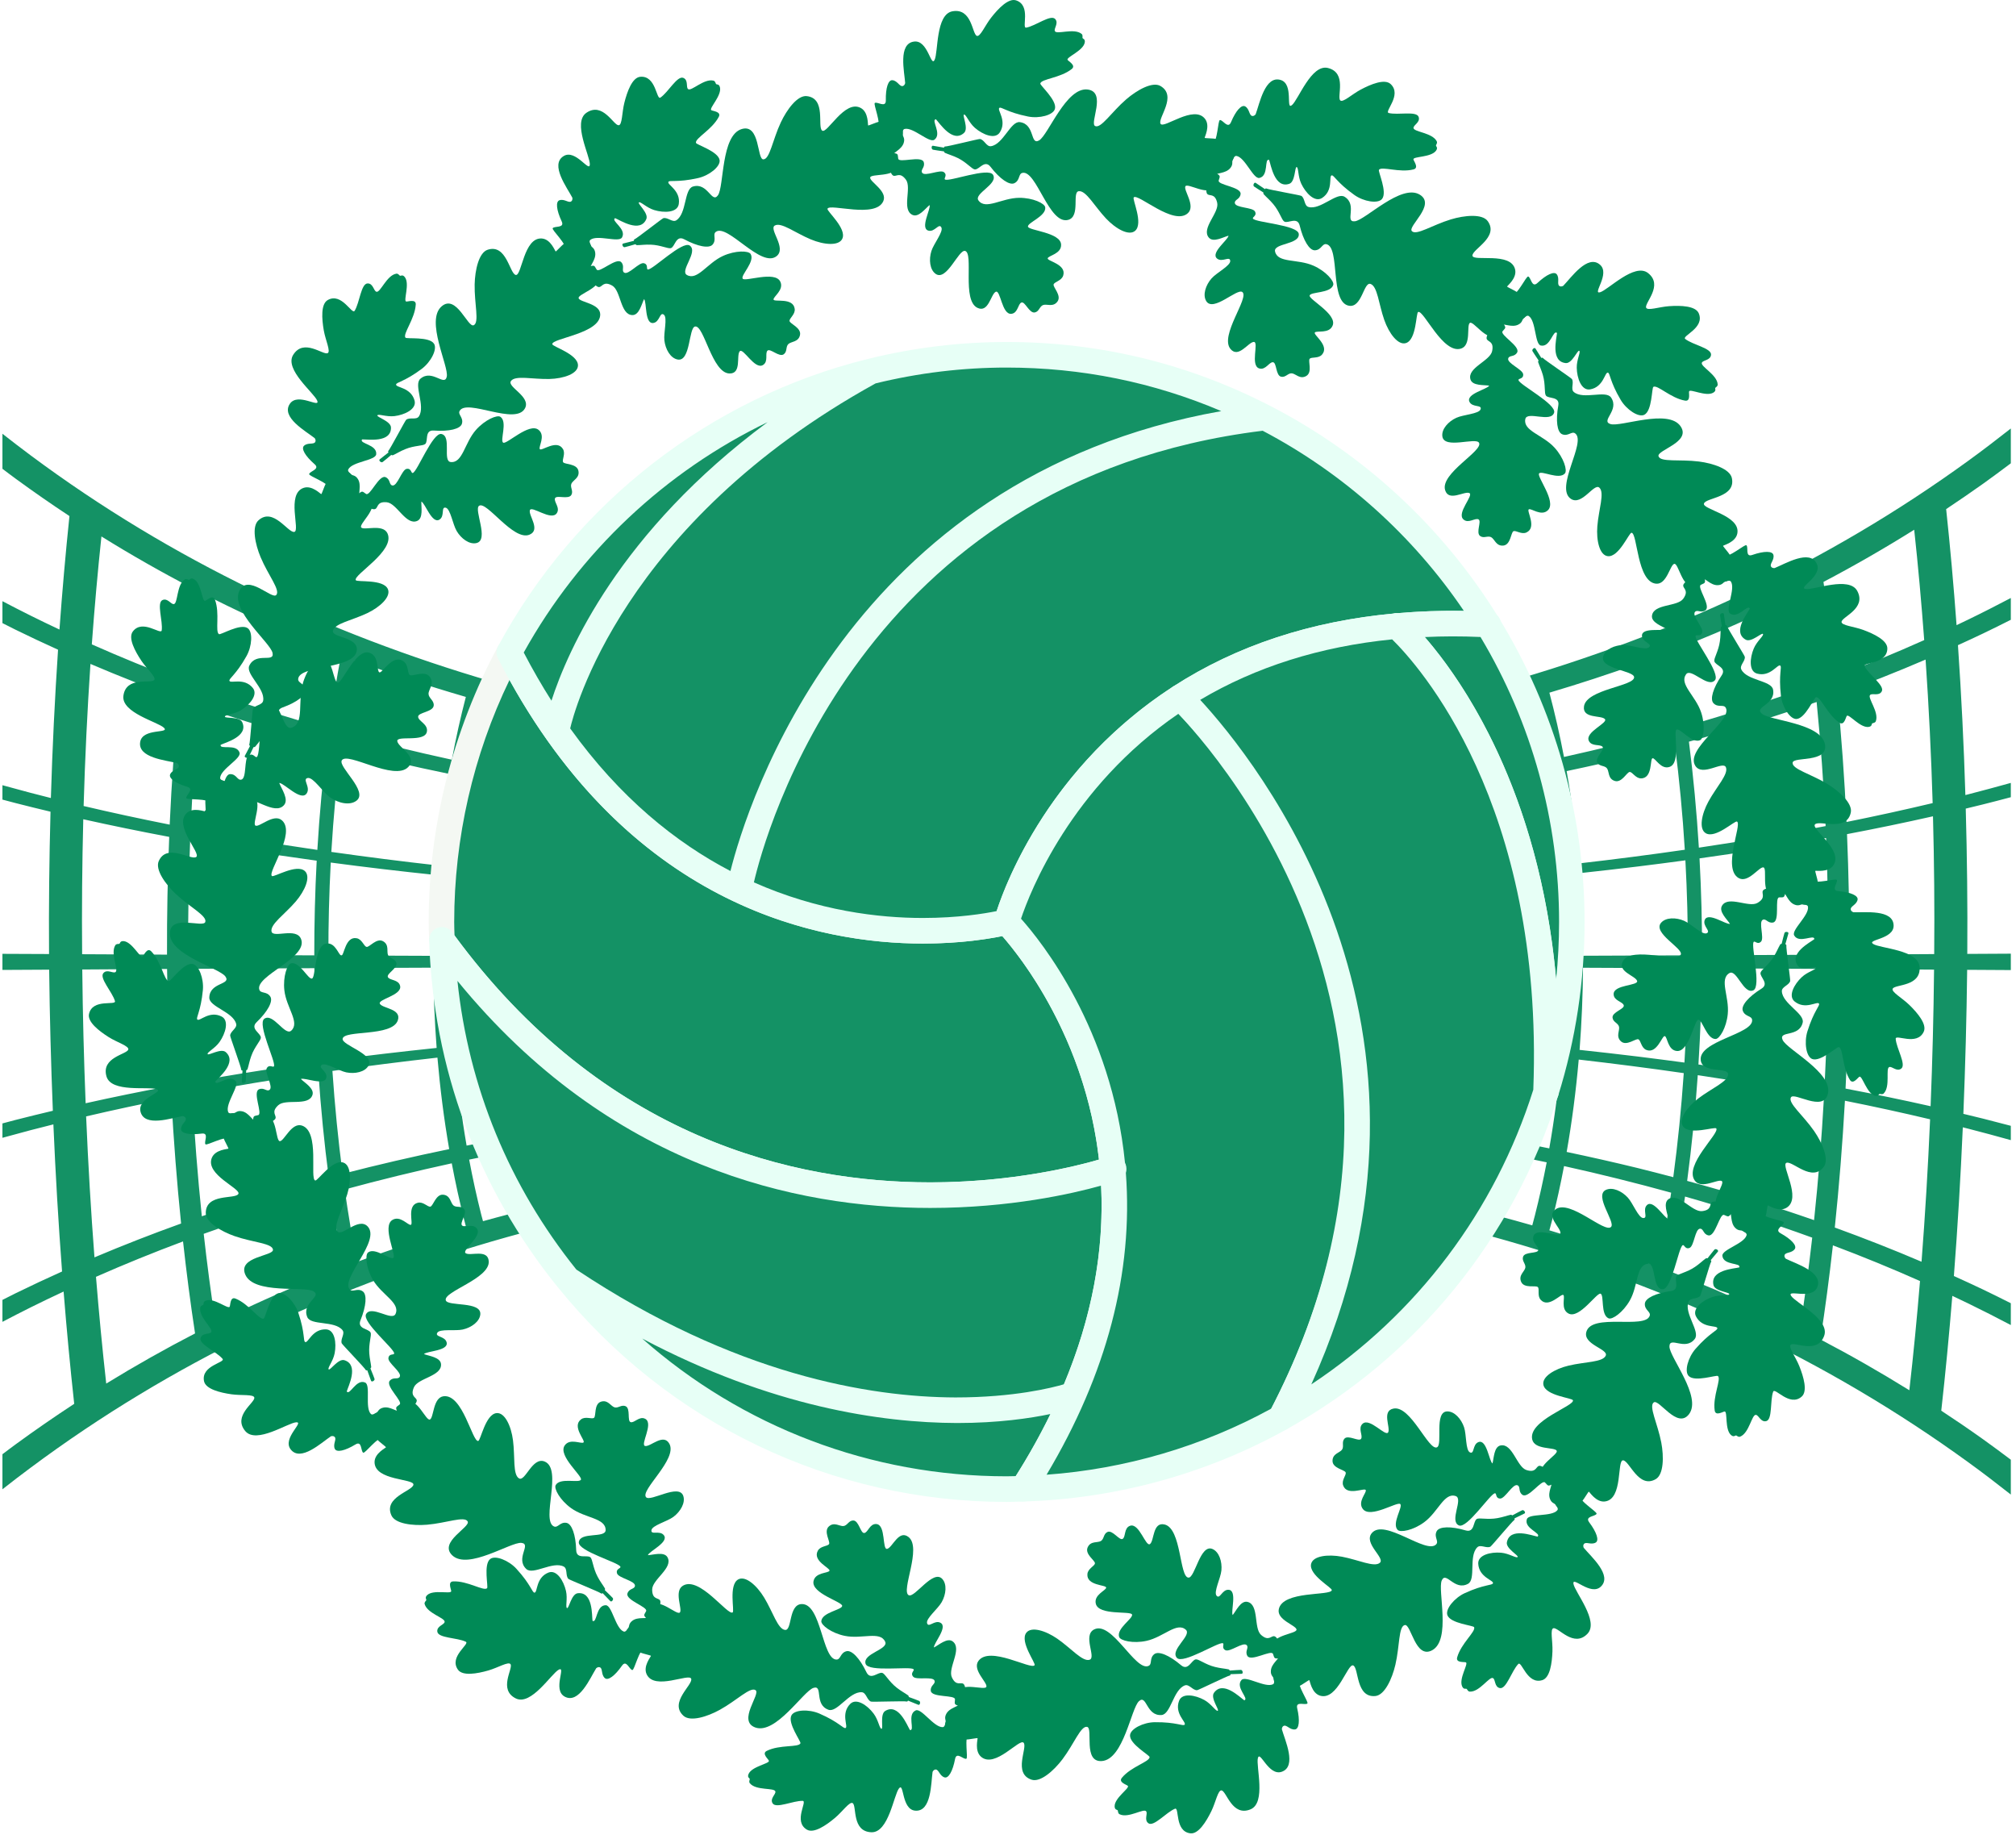
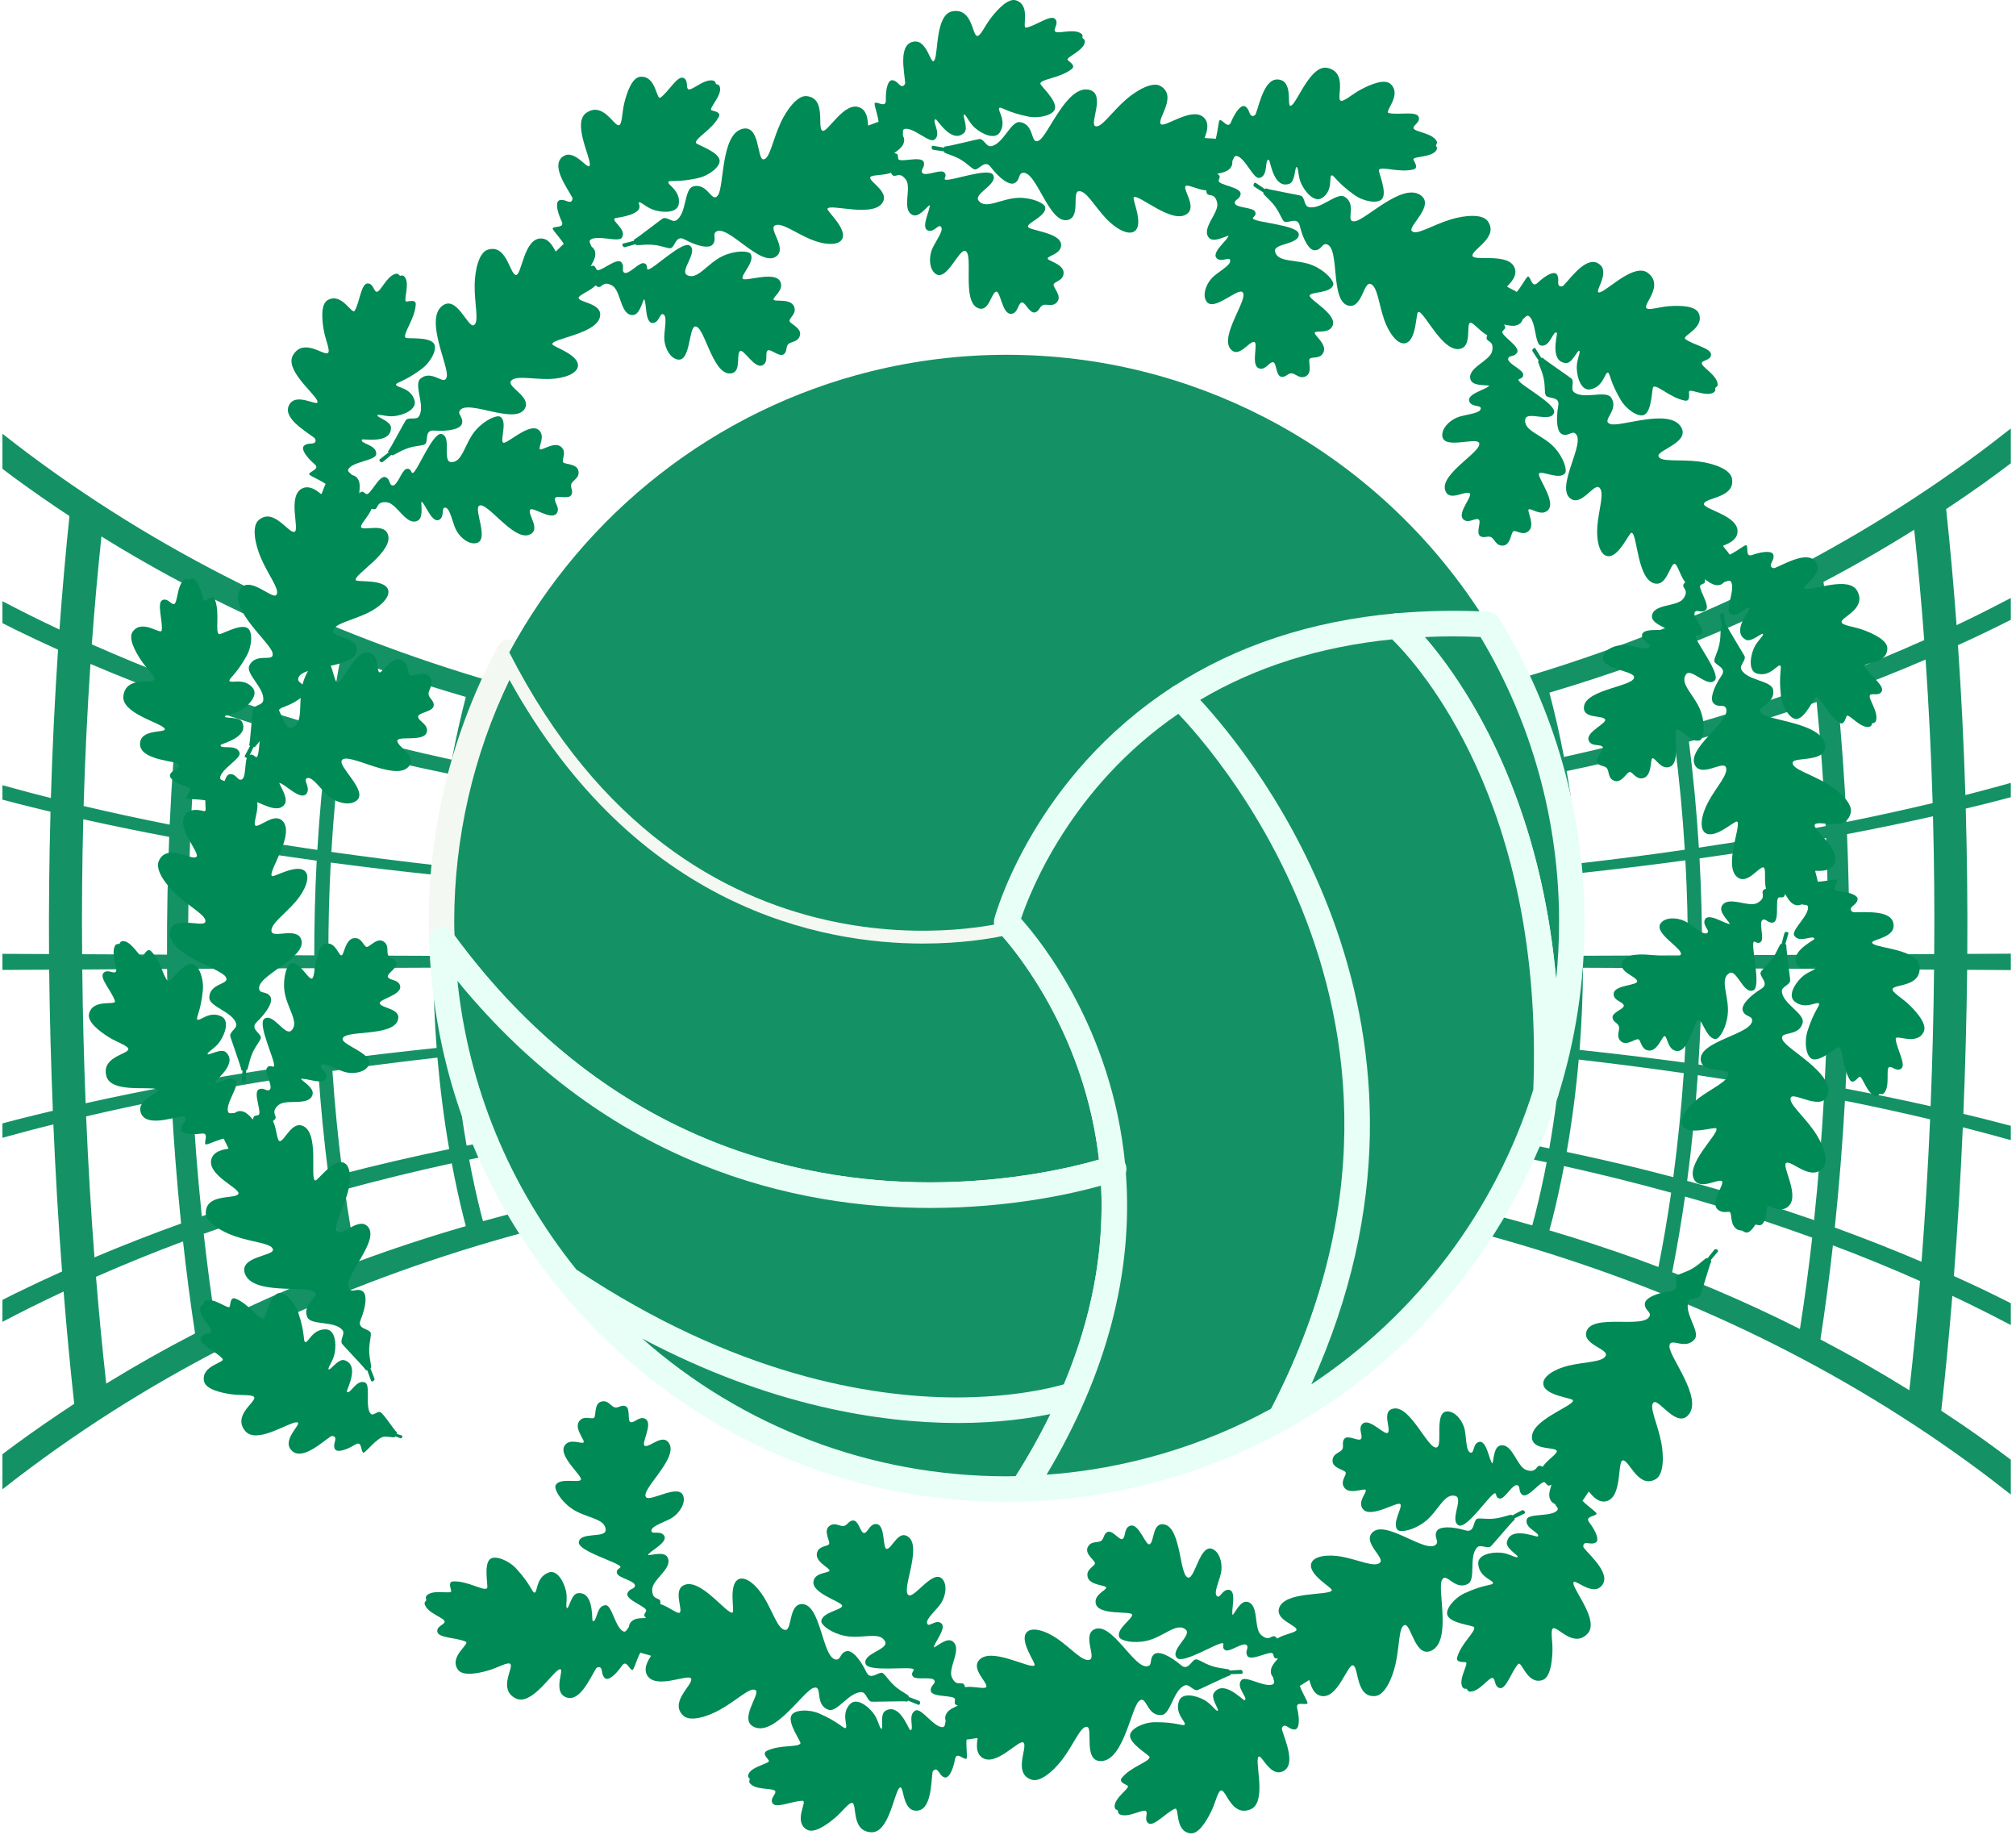
<svg xmlns="http://www.w3.org/2000/svg" width="111" height="101" viewBox="0 0 111 101" fill="none">
  <path d="M106.496 52.519C105.178 52.526 103.846 52.533 102.492 52.542C102.27 52.543 102.045 52.543 101.823 52.545C101.831 50.33 101.787 48.113 101.696 45.916C103.297 45.612 104.878 45.284 106.429 44.934C106.496 47.446 106.519 49.982 106.496 52.519ZM106.298 60.893C104.764 60.547 103.199 60.225 101.615 59.923C101.726 57.749 101.797 55.549 101.819 53.344C102.044 53.345 102.269 53.346 102.492 53.348C103.842 53.356 105.173 53.365 106.488 53.374C106.463 55.889 106.398 58.403 106.298 60.893ZM105.799 69.454C104.235 68.785 102.641 68.159 101.023 67.571C101.261 65.294 101.448 62.958 101.581 60.591C103.169 60.908 104.732 61.249 106.27 61.614C106.156 64.266 105.997 66.888 105.799 69.454ZM105.127 76.528C103.521 75.532 101.891 74.6 100.231 73.732C100.493 72.05 100.721 70.317 100.919 68.552C102.544 69.163 104.144 69.818 105.715 70.516C105.546 72.563 105.351 74.571 105.127 76.528ZM96.743 66.127C95.475 65.728 94.189 65.355 92.894 65.004C93.146 63.104 93.342 61.158 93.478 59.184C95.839 59.536 98.157 59.929 100.428 60.365C100.3 62.669 100.117 64.944 99.882 67.164C98.846 66.802 97.799 66.456 96.743 66.127ZM99.103 73.156C98.321 72.763 97.537 72.381 96.743 72.015C95.206 71.303 93.643 70.644 92.069 70.033C92.336 68.677 92.573 67.287 92.777 65.866C95.155 66.543 97.49 67.295 99.78 68.127C99.586 69.843 99.361 71.522 99.103 73.156ZM91.312 69.743C90.929 69.597 90.548 69.454 90.164 69.314C88.562 68.739 86.941 68.21 85.308 67.725C85.361 67.53 85.416 67.334 85.466 67.135C85.71 66.172 85.925 65.188 86.116 64.188C88.106 64.628 90.072 65.117 92.013 65.653C91.811 67.046 91.578 68.412 91.312 69.743ZM83.38 62.838C82.056 62.592 80.724 62.366 79.383 62.158C79.717 60.687 79.968 59.176 80.133 57.645C81.056 57.725 81.977 57.808 82.891 57.897C83.917 57.997 84.937 58.102 85.953 58.215C85.806 59.911 85.59 61.583 85.302 63.214C84.662 63.084 84.024 62.958 83.38 62.838ZM84.514 66.891C84.467 67.079 84.416 67.265 84.366 67.452C84.037 67.358 83.709 67.264 83.38 67.175C81.706 66.718 80.017 66.309 78.318 65.942C78.66 64.941 78.959 63.913 79.217 62.864C80.449 63.065 81.674 63.284 82.891 63.52C83.651 63.666 84.406 63.822 85.16 63.982C84.97 64.969 84.756 65.94 84.514 66.891ZM55.005 63.497C47.751 63.494 40.48 64.175 33.415 65.594C33.088 64.625 32.801 63.632 32.554 62.619C39.873 61.499 47.411 60.954 54.966 60.957C62.858 60.957 70.776 61.532 78.434 62.738C78.178 63.773 77.88 64.788 77.541 65.776C70.181 64.249 62.611 63.519 55.005 63.497ZM26.594 67.222C26.564 67.112 26.533 67.002 26.504 66.891C26.251 65.893 26.027 64.871 25.832 63.833C26.244 63.746 26.655 63.661 27.07 63.579C28.625 63.271 30.192 62.994 31.769 62.741C32.017 63.769 32.306 64.775 32.635 65.756C30.604 66.182 28.586 66.668 26.594 67.222ZM25.057 58.112C25.726 58.039 26.396 57.969 27.07 57.904C28.331 57.779 29.601 57.665 30.876 57.559C31.037 59.076 31.279 60.574 31.604 62.033C29.921 62.288 28.248 62.569 26.594 62.885C26.292 62.943 25.993 63.002 25.691 63.061C25.41 61.446 25.199 59.791 25.057 58.112ZM19.651 69.467C19.397 68.167 19.172 66.836 18.98 65.477C20.921 64.948 22.885 64.469 24.874 64.036C25.073 65.09 25.298 66.124 25.554 67.135C25.584 67.255 25.615 67.374 25.647 67.494C23.623 68.081 21.623 68.735 19.651 69.467ZM13.248 72.158C12.785 72.377 12.326 72.603 11.866 72.83C11.619 71.233 11.403 69.592 11.216 67.918C13.504 67.097 15.841 66.355 18.218 65.689C18.413 67.072 18.639 68.429 18.896 69.752C16.987 70.481 15.1 71.281 13.248 72.158ZM10.584 60.221C12.853 59.792 15.173 59.406 17.532 59.063C17.665 61.013 17.854 62.938 18.101 64.818C16.464 65.257 14.842 65.728 13.248 66.24C12.53 66.469 11.82 66.706 11.112 66.952C10.884 64.752 10.707 62.501 10.584 60.221ZM5.849 76.161C5.635 74.245 5.447 72.283 5.285 70.284C6.855 69.592 8.453 68.943 10.078 68.336C10.269 70.063 10.488 71.754 10.74 73.4C9.083 74.257 7.453 75.176 5.849 76.161ZM4.742 61.454C6.278 61.094 7.844 60.76 9.432 60.445C9.561 62.785 9.74 65.095 9.971 67.35C8.354 67.931 6.766 68.552 5.201 69.213C5.007 66.672 4.853 64.078 4.742 61.454ZM4.53 53.367C6.063 53.358 7.62 53.349 9.2 53.339C9.221 55.495 9.29 57.645 9.397 59.773C7.811 60.069 6.249 60.388 4.715 60.73C4.618 58.291 4.555 55.831 4.53 53.367ZM4.585 45.097C6.137 45.443 7.714 45.766 9.317 46.068C9.23 48.216 9.187 50.383 9.196 52.549C7.616 52.542 6.057 52.533 4.522 52.526C4.5 50.042 4.522 47.559 4.585 45.097ZM4.98 36.547C6.573 37.227 8.188 37.863 9.834 38.456C9.616 40.723 9.449 43.043 9.343 45.393C7.738 45.074 6.155 44.734 4.604 44.368C4.681 41.725 4.807 39.111 4.98 36.547ZM5.585 29.53C7.218 30.544 8.879 31.489 10.569 32.368C10.324 34.025 10.111 35.727 9.931 37.462C8.28 36.843 6.652 36.179 5.055 35.47C5.203 33.451 5.379 31.469 5.585 29.53ZM10.36 52.556C10.348 50.455 10.387 48.358 10.47 46.279C11.389 46.444 12.313 46.602 13.248 46.752C14.627 46.977 16.026 47.184 17.437 47.377C17.346 49.105 17.302 50.848 17.304 52.589C15.025 52.58 12.778 52.569 10.578 52.557C10.505 52.556 10.432 52.556 10.36 52.556ZM10.578 53.331C12.781 53.318 15.027 53.305 17.309 53.295C17.326 55.029 17.39 56.757 17.495 58.47C16.063 58.666 14.646 58.876 13.248 59.102C12.34 59.249 11.443 59.403 10.549 59.562C10.445 57.499 10.381 55.416 10.364 53.332C10.435 53.332 10.507 53.331 10.578 53.331ZM13.248 39.615C14.811 40.117 16.398 40.58 18.004 41.01C17.767 42.897 17.589 44.83 17.473 46.784C15.103 46.438 12.775 46.051 10.495 45.617C10.598 43.326 10.76 41.066 10.975 38.858C11.729 39.118 12.484 39.372 13.248 39.615ZM11.696 32.94C12.213 33.198 12.728 33.451 13.248 33.697C15.062 34.558 16.91 35.341 18.78 36.059C18.527 37.387 18.306 38.749 18.118 40.14C15.724 39.465 13.372 38.716 11.069 37.884C11.248 36.2 11.456 34.549 11.696 32.94ZM24.085 58.218C24.232 59.926 24.447 61.612 24.732 63.254C22.753 63.663 20.794 64.116 18.864 64.616C18.621 62.765 18.433 60.87 18.303 58.951C20.207 58.683 22.134 58.438 24.085 58.218ZM23.858 53.267C23.869 54.746 23.93 56.223 24.041 57.685C22.092 57.888 20.167 58.114 18.267 58.367C18.165 56.686 18.102 54.989 18.088 53.291C19.987 53.282 21.912 53.275 23.858 53.267ZM18.243 46.895C18.359 44.97 18.534 43.07 18.769 41.213C20.73 41.725 22.719 42.187 24.732 42.6C24.447 44.244 24.233 45.931 24.088 47.637C22.114 47.416 20.167 47.168 18.243 46.895ZM24.04 48.17C23.943 49.425 23.883 50.692 23.863 51.96C23.858 52.179 23.858 52.396 23.858 52.615C21.911 52.608 19.984 52.6 18.082 52.592C18.078 50.881 18.121 49.172 18.211 47.48C20.127 47.736 22.072 47.965 24.04 48.17ZM19.537 36.346C21.547 37.095 23.588 37.764 25.649 38.363C25.357 39.488 25.099 40.642 24.879 41.819C22.854 41.379 20.855 40.892 18.882 40.351C19.068 38.988 19.288 37.651 19.537 36.346ZM30.827 57.076C29.407 57.185 27.993 57.303 26.594 57.433C26.066 57.482 25.54 57.533 25.014 57.586C24.906 56.155 24.849 54.71 24.843 53.262C26.759 53.255 28.694 53.246 30.648 53.239C30.648 54.522 30.708 55.805 30.827 57.076ZM30.652 52.639C28.697 52.632 26.761 52.626 24.843 52.617C24.845 52.406 24.845 52.191 24.849 51.978C24.866 50.738 24.923 49.498 25.017 48.269C25.543 48.322 26.066 48.373 26.594 48.422C28.012 48.553 29.441 48.674 30.879 48.782C30.746 50.057 30.671 51.347 30.652 52.639ZM26.594 42.971C28.28 43.29 29.984 43.578 31.698 43.836C31.364 45.291 31.108 46.785 30.933 48.3C29.637 48.193 28.349 48.078 27.07 47.953C26.398 47.886 25.731 47.816 25.064 47.743C25.205 46.068 25.414 44.411 25.695 42.796C25.996 42.854 26.294 42.913 26.594 42.971ZM26.6 38.635C28.627 39.199 30.68 39.692 32.749 40.124C32.417 41.103 32.122 42.105 31.867 43.129C30.257 42.874 28.656 42.591 27.07 42.277C26.658 42.195 26.249 42.111 25.839 42.025C26.057 40.87 26.311 39.739 26.6 38.635ZM55.005 42.358C62.572 42.338 70.102 41.615 77.427 40.103C77.77 41.089 78.074 42.099 78.338 43.132C70.708 44.328 62.826 44.898 54.966 44.9C47.443 44.9 39.94 44.361 32.652 43.25C32.905 42.241 33.198 41.25 33.529 40.284C40.557 41.688 47.79 42.361 55.005 42.358ZM83.38 38.68C83.708 38.592 84.033 38.497 84.36 38.406C84.661 39.534 84.924 40.693 85.151 41.875C84.4 42.035 83.648 42.19 82.891 42.335C81.642 42.577 80.385 42.8 79.12 43.007C78.856 41.961 78.55 40.937 78.204 39.938C79.942 39.565 81.669 39.148 83.38 38.68ZM31.724 48.363C31.897 46.868 32.15 45.392 32.483 43.952C39.839 45.014 47.431 45.527 55.005 45.527C62.944 45.516 70.844 44.971 78.509 43.831C78.848 45.282 79.107 46.772 79.285 48.281C71.363 48.929 63.152 49.23 54.966 49.235C47.124 49.241 39.303 48.961 31.724 48.363ZM55.005 49.647C63.232 49.634 71.417 49.357 79.341 48.758C79.478 50.043 79.553 51.342 79.57 52.642C72.066 52.667 64.336 52.682 56.599 52.68C48.62 52.685 40.637 52.672 32.892 52.648C32.41 52.645 31.93 52.643 31.45 52.642C31.466 51.371 31.538 50.1 31.669 48.841C39.279 49.394 47.151 49.651 55.005 49.647ZM79.344 57.579C79.18 59.092 78.932 60.584 78.601 62.039C70.909 60.888 62.977 60.34 55.005 60.328C47.399 60.328 39.776 60.846 32.389 61.918C32.067 60.474 31.825 58.994 31.666 57.496C39.264 56.896 47.104 56.614 54.966 56.62C63.172 56.626 71.403 56.929 79.344 57.579ZM55.005 56.207C47.134 56.204 39.245 56.463 31.619 57.019C31.501 55.767 31.444 54.502 31.444 53.236C31.927 53.235 32.407 53.232 32.892 53.231C40.637 53.204 48.62 53.189 56.599 53.195C64.339 53.194 72.068 53.208 79.574 53.238C79.576 54.532 79.513 55.822 79.391 57.102C71.453 56.5 63.249 56.22 55.005 56.207ZM85.946 47.642C84.933 47.753 83.916 47.86 82.891 47.959C81.958 48.049 81.018 48.135 80.075 48.215C79.895 46.685 79.634 45.179 79.292 43.712C80.663 43.499 82.026 43.269 83.38 43.016C84.021 42.897 84.658 42.771 85.295 42.644C85.583 44.275 85.799 45.948 85.946 47.642ZM80.131 48.697C81.22 48.611 82.301 48.518 83.38 48.419C84.256 48.339 85.125 48.255 85.993 48.166C86.091 49.428 86.151 50.702 86.17 51.978C86.173 52.19 86.174 52.402 86.175 52.615C84.258 52.622 82.32 52.63 80.368 52.638C80.348 51.317 80.27 49.999 80.131 48.697ZM80.372 53.241C82.324 53.249 84.259 53.257 86.177 53.267C86.17 54.746 86.111 56.225 85.997 57.691C85.128 57.601 84.258 57.516 83.38 57.435C82.32 57.338 81.253 57.248 80.183 57.163C80.308 55.864 80.371 54.552 80.372 53.241ZM90.164 36.542C90.585 36.389 91.003 36.232 91.423 36.072C91.685 37.407 91.915 38.778 92.108 40.175C90.136 40.723 88.138 41.22 86.113 41.668C85.882 40.461 85.614 39.281 85.309 38.129C86.942 37.645 88.562 37.116 90.164 36.542ZM87.16 52.61C87.16 52.395 87.159 52.177 87.156 51.96C87.136 50.656 87.072 49.354 86.969 48.065C88.041 47.949 89.105 47.827 90.164 47.699C91.046 47.59 91.923 47.477 92.797 47.358C92.891 49.088 92.938 50.836 92.933 52.587C91.031 52.595 89.106 52.603 87.16 52.61ZM90.164 58.157C89.105 58.028 88.041 57.907 86.971 57.792C87.087 56.295 87.15 54.785 87.16 53.271C89.105 53.278 91.03 53.288 92.929 53.297C92.915 55.035 92.851 56.77 92.744 58.49C91.888 58.375 91.028 58.264 90.164 58.157ZM86.258 42.446C87.569 42.17 88.873 41.877 90.164 41.561C90.853 41.391 91.538 41.213 92.222 41.032C92.463 42.907 92.646 44.828 92.764 46.775C90.842 47.053 88.893 47.304 86.922 47.53C86.771 45.806 86.55 44.105 86.258 42.446ZM86.924 58.325C88.874 58.55 90.805 58.797 92.707 59.072C92.573 61.013 92.381 62.928 92.13 64.799C91.476 64.626 90.822 64.458 90.164 64.295C88.873 63.98 87.57 63.686 86.26 63.41C86.552 61.752 86.772 60.051 86.924 58.325ZM96.743 33.839C97.594 33.447 98.435 33.038 99.272 32.615C99.525 34.259 99.741 35.95 99.926 37.674C97.622 38.516 95.272 39.276 92.876 39.961C92.68 38.535 92.448 37.138 92.184 35.779C93.72 35.178 95.244 34.535 96.743 33.839ZM100.518 45.473C98.237 45.913 95.91 46.308 93.539 46.661C93.418 44.684 93.235 42.731 92.992 40.826C94.254 40.481 95.507 40.117 96.743 39.728C97.848 39.384 98.94 39.022 100.023 38.643C100.244 40.873 100.411 43.157 100.518 45.473ZM100.654 53.337C100.636 55.469 100.57 57.599 100.462 59.709C99.235 59.486 97.997 59.275 96.743 59.077C95.678 58.907 94.6 58.747 93.515 58.596C93.624 56.844 93.693 55.075 93.71 53.299C96.065 53.311 98.382 53.324 100.654 53.337ZM93.714 52.585C93.719 50.802 93.671 49.018 93.575 47.251C94.639 47.101 95.696 46.945 96.743 46.778C98.026 46.575 99.29 46.361 100.543 46.132C100.63 48.256 100.67 50.402 100.659 52.552C98.386 52.563 96.069 52.573 93.714 52.585ZM105.395 29.16C105.61 31.14 105.792 33.17 105.946 35.235C104.348 35.95 102.719 36.622 101.066 37.249C100.878 35.47 100.656 33.727 100.399 32.033C102.093 31.143 103.758 30.186 105.395 29.16ZM106.411 44.208C104.856 44.578 103.276 44.924 101.669 45.247C101.559 42.87 101.388 40.524 101.163 38.233C102.807 37.633 104.43 36.992 106.022 36.307C106.2 38.895 106.331 41.535 106.411 44.208ZM110.715 80.352C110.208 79.97 109.699 79.593 109.185 79.225C108.427 78.685 107.657 78.16 106.885 77.653C107.116 75.595 107.318 73.483 107.494 71.332C107.79 71.472 108.088 71.612 108.381 71.755C109.168 72.137 109.944 72.534 110.715 72.939V71.738C110.208 71.482 109.699 71.229 109.185 70.983C108.655 70.73 108.116 70.483 107.58 70.24C107.787 67.561 107.949 64.826 108.071 62.055C108.173 62.081 108.279 62.106 108.381 62.133C109.168 62.334 109.944 62.545 110.715 62.76V61.972C110.208 61.837 109.699 61.705 109.185 61.576C108.826 61.486 108.462 61.399 108.102 61.313C108.209 58.691 108.28 56.042 108.311 53.385C109.121 53.389 109.921 53.394 110.715 53.399V52.496C109.923 52.5 109.125 52.505 108.318 52.509C108.337 49.839 108.307 47.164 108.233 44.511C108.549 44.434 108.87 44.358 109.185 44.279C109.699 44.151 110.208 44.018 110.715 43.883V43.096C109.944 43.31 109.168 43.52 108.381 43.722C108.326 43.736 108.27 43.751 108.213 43.765C108.128 40.976 107.989 38.217 107.804 35.514C108.266 35.304 108.729 35.09 109.185 34.872C109.699 34.626 110.208 34.373 110.715 34.117V32.917C109.944 33.321 109.168 33.719 108.381 34.1C108.166 34.206 107.945 34.309 107.727 34.413C107.568 32.238 107.377 30.104 107.154 28.024C107.835 27.57 108.515 27.107 109.185 26.63C109.699 26.262 110.208 25.885 110.715 25.503V23.587C109.944 24.191 109.168 24.787 108.381 25.358C100.53 31.057 91.919 35.004 82.891 37.582C73.871 40.153 64.4 41.346 54.966 41.355C45.508 41.359 36.081 40.13 27.07 37.514C18.067 34.881 9.486 30.867 1.686 25.065C1.164 24.677 0.648 24.28 0.134 23.877V25.805C0.376 25.987 0.616 26.172 0.861 26.35C1.837 27.063 2.824 27.749 3.824 28.408C3.612 30.444 3.428 32.529 3.274 34.654C2.743 34.403 2.21 34.149 1.686 33.887C1.164 33.629 0.648 33.361 0.134 33.093V34.3C0.376 34.422 0.616 34.546 0.861 34.666C1.63 35.042 2.411 35.41 3.196 35.764C3.018 38.439 2.884 41.169 2.801 43.928C2.428 43.834 2.053 43.739 1.686 43.643C1.164 43.506 0.648 43.365 0.134 43.223V44.015C0.376 44.079 0.616 44.145 0.861 44.207C1.493 44.37 2.137 44.527 2.781 44.681C2.711 47.28 2.682 49.9 2.7 52.516C1.835 52.513 0.982 52.509 0.134 52.505V53.391C0.983 53.387 1.839 53.382 2.707 53.377C2.737 55.981 2.807 58.575 2.91 61.144C2.223 61.307 1.536 61.474 0.861 61.647C0.616 61.71 0.376 61.776 0.134 61.84V62.632C0.648 62.489 1.164 62.349 1.686 62.212C2.099 62.105 2.521 61.998 2.939 61.893C3.056 64.634 3.217 67.34 3.417 69.991C2.558 70.377 1.703 70.777 0.861 71.189C0.616 71.309 0.376 71.433 0.134 71.555V72.763C0.648 72.494 1.164 72.228 1.686 71.968C2.284 71.671 2.892 71.379 3.502 71.095C3.67 73.196 3.866 75.262 4.086 77.276C2.998 77.988 1.922 78.73 0.861 79.506C0.616 79.683 0.376 79.869 0.134 80.05V81.98C0.648 81.576 1.164 81.178 1.686 80.792C9.486 74.987 18.067 70.975 27.07 68.34C36.081 65.724 45.508 64.496 54.966 64.501C64.4 64.509 73.871 65.701 82.891 68.273C91.919 70.852 100.53 74.799 108.381 80.498C109.168 81.068 109.944 81.663 110.715 82.27V80.352Z" fill="#149265" />
  <path fill-rule="evenodd" clip-rule="evenodd" d="M45.635 84.026C45.934 83.754 46.235 84.031 46.446 84.003C46.657 83.974 46.73 83.698 46.977 83.697C47.289 83.695 47.378 84.413 47.587 84.386C47.795 84.357 47.886 83.864 48.25 83.893C48.791 83.934 48.558 85.339 48.852 85.258C49.148 85.176 49.481 84.189 50.02 84.605C50.783 85.195 49.578 87.598 50.037 87.812C50.366 87.967 51.374 86.374 51.877 86.91C52.152 87.203 52.09 87.767 51.85 88.191C51.638 88.567 50.97 89.094 51.044 89.35C51.124 89.631 51.463 89.152 51.783 89.328C52.208 89.559 51.394 90.46 51.423 90.688C51.685 90.557 52.157 90.128 52.457 90.355C52.996 90.763 52.177 91.815 52.407 92.325C52.638 92.834 52.895 92.584 53.041 92.688C53.188 92.793 53.12 93.16 53.381 93.443C53.641 93.725 53.771 94.049 53.864 94.168C53.874 94.182 53.864 94.208 53.841 94.239C53.906 94.308 53.959 94.362 53.992 94.402C54.053 94.472 53.933 94.619 53.875 94.558C53.848 94.529 53.787 94.462 53.701 94.369C53.656 94.396 53.611 94.414 53.586 94.396C53.416 94.299 53.17 94.113 52.943 93.993C52.541 93.782 52.547 93.879 52.581 93.549C52.611 93.281 51.29 93.463 51.249 93.071C51.216 92.77 51.518 92.707 51.457 92.519C51.367 92.254 50.448 92.504 50.275 92.292C50.101 92.082 50.377 91.962 50.297 91.885C50.109 91.706 47.811 92.061 47.66 91.588C47.478 91.022 48.927 90.801 48.739 90.374C48.466 89.762 47.453 90.242 46.514 90.048C45.773 89.897 45.202 89.453 45.221 89.237C45.263 88.746 46.366 88.62 46.37 88.397C46.376 88.172 44.676 87.714 44.79 87.049C44.877 86.54 45.608 86.609 45.671 86.463C45.735 86.319 44.715 85.93 45.03 85.361C45.179 85.089 45.578 85.126 45.65 84.989C45.721 84.852 45.333 84.302 45.635 84.026Z" fill="#008A56" />
  <path fill-rule="evenodd" clip-rule="evenodd" d="M44.195 99.131C44.473 99.142 43.662 100.26 44.424 100.713C44.805 100.94 45.476 100.487 45.974 100.068C46.392 99.717 46.784 99.144 46.95 99.257C47.183 99.417 46.888 100.819 47.979 100.859C48.927 100.892 49.212 98.803 49.499 98.443C49.787 98.083 49.628 99.604 50.39 99.67C51.29 99.748 51.258 98.15 51.347 97.534C51.39 97.451 51.446 97.404 51.521 97.405C51.694 97.411 51.732 97.749 52 97.837C52.222 97.911 52.457 97.503 52.586 96.825C52.667 96.403 53.057 96.872 53.207 96.812C53.315 96.771 53.078 95.647 53.335 95.35C53.48 95.183 53.594 95.11 53.71 94.988C53.728 94.97 53.741 94.94 53.73 94.891C53.849 94.829 53.943 94.781 53.995 94.749C54.056 94.714 53.992 94.565 53.935 94.595C53.898 94.614 53.801 94.668 53.667 94.744C53.644 94.701 53.618 94.672 53.601 94.678C53.463 94.725 52.375 94.532 52.178 94.621C52.026 94.689 52.081 95.065 51.903 95.073C51.419 95.09 50.735 94.009 50.418 94.152C49.922 94.374 50.398 95.273 50.102 95.234C49.947 94.984 49.477 93.737 48.741 94.18C48.439 94.362 48.647 95.164 48.536 95.165C48.425 95.165 48.368 94.681 48.1 94.325C47.761 93.873 47.153 93.45 46.812 93.795C46.281 94.332 46.711 95.032 46.56 95.118C46.444 95.183 46.208 94.799 45.109 94.323C44.534 94.075 43.739 94.108 43.575 94.428C43.351 94.862 44.116 95.865 44.072 95.963C43.964 96.202 42.931 96.023 42.216 96.38C41.918 96.531 42.324 96.847 42.337 96.927C42.364 97.087 41.398 97.228 41.215 97.653C41.127 97.86 41.292 97.874 41.281 97.94C41.27 97.993 41.224 98.086 41.287 98.162C41.627 98.579 42.645 98.392 42.692 98.616C42.724 98.776 42.381 98.995 42.536 99.262C42.721 99.578 43.672 99.114 44.195 99.131Z" fill="#008A56" />
  <path fill-rule="evenodd" clip-rule="evenodd" d="M34.59 89.621C34.465 89.773 34.348 89.936 34.849 90.345C34.911 90.394 34.741 90.54 34.834 90.708C34.976 90.974 35.835 91.106 35.841 91.147C35.847 91.187 35.394 91.712 35.603 92.161C36.035 93.081 37.958 92.079 38.057 92.412C38.158 92.751 36.819 93.713 37.633 94.449C38.011 94.791 38.946 94.499 39.637 94.116C40.567 93.605 41.317 92.83 41.604 93.04C41.892 93.251 40.589 94.732 41.584 95.091C42.716 95.497 44.232 93.093 44.786 92.913C45.342 92.733 44.809 93.83 45.615 94.116C46.097 94.288 46.761 93.11 47.445 93.151C47.696 93.166 47.725 93.573 47.953 93.666C48.022 93.695 49.794 93.624 49.931 93.663C49.954 93.67 49.977 93.649 49.995 93.613C50.283 93.733 50.494 93.817 50.564 93.843C50.655 93.877 50.703 93.67 50.608 93.629C50.504 93.583 50.3 93.51 50.038 93.414C50.035 93.374 50.024 93.34 49.999 93.323C49.803 93.183 49.623 93.096 49.375 92.903C48.935 92.56 48.741 92.139 48.579 92.088C48.352 92.016 47.934 92.522 47.704 92.046C47.339 91.284 46.898 90.82 46.607 90.893C46.257 90.98 46.295 91.355 46.056 91.353C45.261 91.349 45.226 88.247 44.131 88.298C43.411 88.334 43.622 89.762 43.227 89.722C42.824 89.681 42.555 88.73 42.075 87.942C41.663 87.262 41.039 86.719 40.643 86.943C40.104 87.248 40.456 88.684 40.339 88.759C40.059 88.936 38.514 86.743 37.604 87.285C37.088 87.592 37.592 88.584 37.433 88.761C37.273 88.937 36.313 87.947 35.888 88.39C35.643 88.643 35.757 88.943 35.697 89.02C35.606 89.135 35.126 88.982 34.817 89.216C34.596 89.385 34.661 89.535 34.59 89.621Z" fill="#008A56" />
  <path fill-rule="evenodd" clip-rule="evenodd" d="M33.086 77.159C33.469 77.033 33.631 77.409 33.836 77.469C34.04 77.529 34.218 77.306 34.445 77.406C34.731 77.532 34.52 78.224 34.723 78.284C34.925 78.344 35.207 77.929 35.529 78.103C36.006 78.362 35.223 79.552 35.526 79.597C35.828 79.643 36.532 78.877 36.857 79.477C37.314 80.326 35.238 82.03 35.572 82.415C35.808 82.689 37.377 81.647 37.619 82.34C37.752 82.721 37.465 83.21 37.075 83.5C36.729 83.755 35.905 83.966 35.868 84.231C35.827 84.519 36.331 84.22 36.553 84.51C36.847 84.895 35.739 85.386 35.672 85.608C35.965 85.592 36.571 85.395 36.753 85.725C37.079 86.316 35.904 86.943 35.908 87.502C35.912 88.064 36.247 87.94 36.34 88.094C36.431 88.248 36.219 88.557 36.343 88.922C36.467 89.286 36.454 89.635 36.491 89.782C36.495 89.798 36.474 89.818 36.441 89.838C36.474 89.927 36.499 89.998 36.514 90.048C36.541 90.137 36.373 90.222 36.343 90.142C36.33 90.104 36.3 90.018 36.26 89.899C36.207 89.906 36.162 89.902 36.143 89.878C36.029 89.719 35.88 89.449 35.72 89.248C35.441 88.89 35.405 88.98 35.572 88.693C35.706 88.461 34.426 88.088 34.547 87.712C34.64 87.424 34.941 87.491 34.961 87.293C34.986 87.013 34.044 86.869 33.972 86.604C33.899 86.34 34.201 86.343 34.158 86.241C34.059 86 31.817 85.386 31.869 84.893C31.933 84.302 33.345 84.692 33.346 84.224C33.346 83.554 32.226 83.58 31.447 83.019C30.831 82.578 30.489 81.94 30.595 81.751C30.831 81.318 31.89 81.654 31.986 81.451C32.081 81.25 30.713 80.136 31.088 79.574C31.373 79.145 32.014 79.506 32.13 79.4C32.246 79.293 31.473 78.522 31.99 78.132C32.238 77.943 32.588 78.141 32.708 78.043C32.829 77.946 32.698 77.287 33.086 77.159Z" fill="#008A56" />
  <path fill-rule="evenodd" clip-rule="evenodd" d="M25.645 90.371C25.895 90.493 24.702 91.183 25.213 91.909C25.47 92.272 26.266 92.132 26.892 91.952C27.416 91.802 28.006 91.438 28.111 91.61C28.26 91.851 27.422 93.011 28.402 93.493C29.254 93.91 30.361 92.119 30.77 91.906C31.179 91.695 30.417 93.019 31.087 93.39C31.879 93.83 32.496 92.357 32.828 91.829C32.9 91.772 32.97 91.751 33.038 91.783C33.194 91.859 33.091 92.184 33.301 92.372C33.473 92.531 33.853 92.254 34.247 91.688C34.492 91.335 34.658 91.922 34.818 91.929C34.935 91.936 35.174 90.813 35.529 90.647C35.729 90.553 35.862 90.533 36.018 90.468C36.042 90.458 36.065 90.437 36.075 90.387C36.21 90.381 36.314 90.375 36.375 90.367C36.445 90.358 36.448 90.197 36.383 90.201C36.343 90.204 36.231 90.212 36.078 90.227C36.075 90.178 36.063 90.142 36.045 90.141C35.9 90.128 34.983 89.508 34.768 89.508C34.6 89.509 34.498 89.875 34.334 89.808C33.883 89.626 33.697 88.361 33.351 88.361C32.806 88.361 32.877 89.378 32.623 89.22C32.583 88.929 32.658 87.599 31.806 87.702C31.457 87.745 31.323 88.563 31.221 88.519C31.118 88.474 31.263 88.008 31.162 87.574C31.035 87.022 30.652 86.387 30.2 86.563C29.496 86.838 29.606 87.654 29.434 87.669C29.301 87.681 29.241 87.235 28.429 86.351C28.006 85.89 27.265 85.595 26.987 85.82C26.607 86.127 26.899 87.355 26.818 87.426C26.623 87.601 25.751 87.015 24.953 87.05C24.621 87.065 24.863 87.521 24.843 87.598C24.803 87.755 23.863 87.489 23.524 87.802C23.358 87.957 23.504 88.038 23.467 88.093C23.435 88.137 23.355 88.203 23.381 88.298C23.524 88.819 24.53 89.062 24.481 89.286C24.447 89.446 24.044 89.506 24.078 89.814C24.119 90.178 25.175 90.141 25.645 90.371Z" fill="#008A56" />
-   <path fill-rule="evenodd" clip-rule="evenodd" d="M20.728 77.763C20.55 77.85 20.378 77.953 20.671 78.529C20.707 78.599 20.493 78.664 20.509 78.855C20.532 79.157 21.262 79.627 21.251 79.667C21.24 79.707 20.613 80 20.623 80.496C20.644 81.514 22.807 81.384 22.763 81.727C22.717 82.079 21.103 82.41 21.55 83.415C21.757 83.881 22.729 83.996 23.515 83.93C24.572 83.84 25.571 83.438 25.749 83.748C25.926 84.06 24.135 84.88 24.899 85.614C25.768 86.446 28.127 84.869 28.707 84.93C29.287 84.992 28.357 85.778 28.976 86.367C29.348 86.722 30.431 85.918 31.038 86.234C31.262 86.349 31.124 86.733 31.295 86.912C31.346 86.965 32.994 87.625 33.103 87.716C33.121 87.731 33.15 87.721 33.181 87.697C33.396 87.922 33.556 88.087 33.608 88.138C33.677 88.207 33.805 88.037 33.735 87.96C33.658 87.877 33.502 87.727 33.301 87.531C33.315 87.493 33.319 87.458 33.304 87.432C33.181 87.225 33.051 87.072 32.905 86.794C32.641 86.301 32.634 85.837 32.506 85.724C32.328 85.567 31.741 85.858 31.725 85.331C31.699 84.486 31.485 83.88 31.189 83.828C30.834 83.764 30.718 84.123 30.498 84.024C29.774 83.695 31.001 80.847 29.98 80.449C29.307 80.186 28.921 81.577 28.578 81.38C28.226 81.177 28.364 80.199 28.245 79.283C28.144 78.494 27.794 77.743 27.342 77.786C26.727 77.845 26.466 79.301 26.329 79.32C26.001 79.368 25.479 76.735 24.427 76.858C23.833 76.928 23.89 78.04 23.672 78.138C23.455 78.234 22.981 76.937 22.412 77.167C22.086 77.3 22.069 77.62 21.982 77.666C21.852 77.733 21.475 77.397 21.099 77.486C20.829 77.549 20.828 77.713 20.728 77.763Z" fill="#008A56" />
-   <path fill-rule="evenodd" clip-rule="evenodd" d="M24.406 65.764C24.806 65.804 24.803 66.215 24.965 66.353C25.127 66.492 25.38 66.36 25.547 66.545C25.756 66.776 25.285 67.322 25.444 67.46C25.605 67.597 26.031 67.334 26.254 67.624C26.584 68.056 25.387 68.822 25.645 68.988C25.903 69.152 26.856 68.74 26.91 69.421C26.985 70.384 24.397 71.093 24.545 71.579C24.651 71.928 26.506 71.615 26.446 72.348C26.413 72.749 25.953 73.08 25.479 73.185C25.058 73.278 24.22 73.133 24.079 73.361C23.925 73.606 24.507 73.539 24.592 73.895C24.705 74.367 23.492 74.364 23.343 74.538C23.616 74.644 24.249 74.71 24.282 75.086C24.34 75.759 23.012 75.852 22.79 76.365C22.568 76.88 22.924 76.903 22.945 77.081C22.965 77.261 22.646 77.456 22.612 77.839C22.578 78.224 22.424 78.537 22.398 78.685C22.395 78.702 22.368 78.712 22.33 78.717C22.324 78.811 22.318 78.887 22.311 78.938C22.3 79.03 22.112 79.04 22.117 78.954C22.12 78.914 22.129 78.824 22.14 78.698C22.089 78.684 22.049 78.661 22.042 78.631C22.003 78.439 21.975 78.131 21.911 77.882C21.8 77.442 21.731 77.51 21.999 77.316C22.217 77.159 21.2 76.295 21.462 76.002C21.663 75.776 21.911 75.959 22.009 75.788C22.147 75.543 21.344 75.024 21.386 74.754C21.426 74.483 21.7 74.61 21.703 74.5C21.71 74.238 19.91 72.763 20.158 72.334C20.456 71.82 21.589 72.751 21.778 72.326C22.05 71.714 21.016 71.279 20.532 70.45C20.15 69.795 20.094 69.073 20.267 68.942C20.66 68.645 21.49 69.384 21.66 69.238C21.829 69.091 21.03 67.517 21.6 67.157C22.036 66.881 22.474 67.471 22.623 67.422C22.773 67.371 22.38 66.352 23.011 66.206C23.313 66.136 23.552 66.459 23.702 66.419C23.851 66.38 24 65.723 24.406 65.764Z" fill="#008A56" />
  <path fill-rule="evenodd" clip-rule="evenodd" d="M12.252 74.797C12.43 75.01 11.061 75.156 11.233 76.026C11.32 76.462 12.105 76.66 12.749 76.751C13.289 76.828 13.976 76.737 14.003 76.936C14.04 77.216 12.803 77.935 13.504 78.775C14.114 79.504 15.851 78.319 16.311 78.292C16.77 78.265 15.538 79.163 15.999 79.776C16.544 80.502 17.705 79.406 18.222 79.061C18.312 79.037 18.384 79.048 18.433 79.106C18.544 79.238 18.319 79.493 18.433 79.75C18.527 79.966 18.987 79.867 19.576 79.51C19.943 79.288 19.856 79.893 20 79.966C20.103 80.019 20.778 79.091 21.169 79.083C21.389 79.078 21.52 79.114 21.689 79.12C21.714 79.121 21.744 79.11 21.773 79.07C21.899 79.117 21.996 79.154 22.055 79.174C22.123 79.194 22.192 79.047 22.13 79.024C22.092 79.01 21.986 78.974 21.84 78.924C21.857 78.878 21.861 78.841 21.845 78.831C21.717 78.76 21.133 77.819 20.935 77.732C20.782 77.665 20.54 77.956 20.416 77.829C20.08 77.48 20.422 76.248 20.106 76.105C19.61 75.883 19.261 76.841 19.091 76.594C19.174 76.311 19.782 75.127 18.961 74.874C18.625 74.77 18.171 75.463 18.097 75.38C18.02 75.299 18.342 74.931 18.426 74.493C18.533 73.938 18.44 73.202 17.957 73.177C17.202 73.142 16.972 73.932 16.808 73.876C16.682 73.832 16.808 73.4 16.425 72.263C16.224 71.668 15.669 71.096 15.321 71.188C14.851 71.312 14.62 72.553 14.516 72.586C14.268 72.666 13.708 71.775 12.966 71.482C12.655 71.359 12.692 71.875 12.642 71.937C12.543 72.065 11.79 71.438 11.354 71.587C11.141 71.659 11.24 71.794 11.185 71.828C11.138 71.857 11.04 71.884 11.024 71.98C10.944 72.514 11.763 73.146 11.628 73.332C11.531 73.465 11.139 73.353 11.045 73.649C10.935 73.998 11.916 74.395 12.252 74.797Z" fill="#008A56" />
  <path fill-rule="evenodd" clip-rule="evenodd" d="M12.87 61.273C12.672 61.282 12.474 61.304 12.508 61.95C12.511 62.029 12.292 62.001 12.228 62.182C12.127 62.467 12.604 63.194 12.577 63.227C12.551 63.258 11.859 63.27 11.666 63.729C11.274 64.666 13.303 65.43 13.121 65.726C12.939 66.027 11.33 65.673 11.33 66.773C11.33 67.282 12.172 67.784 12.917 68.044C13.919 68.394 14.995 68.434 15.03 68.79C15.067 69.146 13.097 69.166 13.499 70.147C13.955 71.262 16.75 70.784 17.254 71.078C17.76 71.371 16.59 71.709 16.918 72.5C17.113 72.975 18.428 72.683 18.856 73.219C19.013 73.416 18.731 73.709 18.815 73.944C18.84 74.012 20.078 75.289 20.141 75.417C20.151 75.437 20.182 75.439 20.221 75.429C20.325 75.723 20.403 75.939 20.43 76.008C20.466 76.098 20.653 75.996 20.62 75.896C20.583 75.789 20.502 75.589 20.396 75.327C20.425 75.299 20.442 75.267 20.439 75.239C20.412 74.999 20.356 74.806 20.332 74.493C20.292 73.935 20.474 73.508 20.403 73.352C20.305 73.136 19.65 73.163 19.849 72.674C20.168 71.891 20.217 71.251 19.969 71.082C19.669 70.88 19.419 71.159 19.258 70.979C18.731 70.384 21.006 68.283 20.234 67.502C19.725 66.988 18.809 68.102 18.575 67.78C18.337 67.453 18.859 66.615 19.122 65.73C19.35 64.968 19.333 64.139 18.904 63.995C18.317 63.796 17.488 65.019 17.356 64.982C17.038 64.891 17.628 62.273 16.618 61.956C16.045 61.778 15.647 62.817 15.409 62.817C15.171 62.815 15.263 61.437 14.65 61.416C14.299 61.404 14.153 61.69 14.057 61.696C13.91 61.705 13.702 61.244 13.32 61.171C13.05 61.118 12.983 61.269 12.87 61.273Z" fill="#008A56" />
  <path fill-rule="evenodd" clip-rule="evenodd" d="M21.094 51.813C21.445 52.013 21.275 52.387 21.368 52.579C21.459 52.772 21.743 52.755 21.821 52.992C21.919 53.289 21.265 53.595 21.357 53.785C21.448 53.975 21.944 53.91 22.029 54.266C22.157 54.795 20.752 55.008 20.921 55.264C21.09 55.519 22.127 55.531 21.901 56.174C21.577 57.085 18.927 56.679 18.865 57.182C18.82 57.543 20.641 58.015 20.289 58.66C20.097 59.011 19.543 59.127 19.067 59.03C18.645 58.944 17.94 58.468 17.718 58.618C17.477 58.781 18.035 58.957 17.968 59.317C17.88 59.793 16.774 59.296 16.566 59.395C16.774 59.603 17.326 59.922 17.202 60.278C16.984 60.917 15.733 60.459 15.321 60.838C14.909 61.217 15.226 61.383 15.171 61.556C15.119 61.727 14.748 61.776 14.562 62.112C14.374 62.448 14.106 62.672 14.023 62.797C14.013 62.811 13.985 62.81 13.947 62.798C13.905 62.883 13.868 62.948 13.841 62.992C13.794 63.073 13.617 63.004 13.657 62.928C13.675 62.894 13.72 62.814 13.782 62.705C13.741 62.671 13.712 62.632 13.72 62.604C13.761 62.412 13.861 62.118 13.903 61.866C13.98 61.417 13.89 61.452 14.214 61.383C14.476 61.329 13.896 60.125 14.255 59.964C14.53 59.839 14.683 60.109 14.842 59.991C15.067 59.823 14.544 59.024 14.691 58.793C14.839 58.563 15.037 58.79 15.085 58.69C15.197 58.454 14.151 56.371 14.552 56.081C15.032 55.732 15.689 57.047 16.035 56.734C16.531 56.287 15.763 55.469 15.657 54.513C15.572 53.758 15.814 53.076 16.026 53.028C16.505 52.916 16.965 53.93 17.179 53.865C17.393 53.801 17.302 52.036 17.968 51.94C18.477 51.864 18.638 52.585 18.795 52.599C18.951 52.615 19.006 51.523 19.641 51.647C19.945 51.706 20.034 52.099 20.187 52.123C20.339 52.149 20.74 51.61 21.094 51.813Z" fill="#008A56" />
  <path fill-rule="evenodd" clip-rule="evenodd" d="M6.329 55.105C6.406 55.374 5.097 54.946 4.901 55.814C4.803 56.247 5.441 56.747 5.993 57.095C6.453 57.383 7.118 57.581 7.063 57.774C6.983 58.045 5.561 58.197 5.862 59.25C6.122 60.165 8.191 59.791 8.622 59.955C9.052 60.118 7.561 60.434 7.734 61.183C7.938 62.068 9.442 61.542 10.055 61.436C10.146 61.452 10.209 61.49 10.23 61.563C10.279 61.73 9.969 61.87 9.968 62.154C9.967 62.388 10.427 62.487 11.109 62.399C11.535 62.346 11.212 62.864 11.313 62.988C11.386 63.078 12.379 62.507 12.739 62.66C12.943 62.745 13.047 62.831 13.198 62.905C13.221 62.915 13.254 62.918 13.296 62.894C13.392 62.988 13.466 63.063 13.511 63.104C13.564 63.15 13.687 63.044 13.64 62.997C13.611 62.97 13.53 62.892 13.416 62.787C13.45 62.752 13.469 62.72 13.459 62.705C13.37 62.588 13.218 61.49 13.073 61.33C12.961 61.206 12.621 61.374 12.56 61.207C12.393 60.75 13.207 59.763 12.974 59.505C12.611 59.1 11.904 59.834 11.849 59.538C12.04 59.313 13.075 58.48 12.429 57.914C12.164 57.682 11.468 58.13 11.431 58.022C11.396 57.917 11.839 57.714 12.094 57.348C12.416 56.885 12.63 56.173 12.198 55.954C11.524 55.614 10.992 56.241 10.867 56.123C10.769 56.032 11.058 55.688 11.171 54.493C11.227 53.867 10.951 53.118 10.598 53.061C10.116 52.982 9.404 54.023 9.295 54.01C9.036 53.98 8.885 52.939 8.327 52.367C8.093 52.129 7.916 52.615 7.846 52.652C7.703 52.728 7.271 51.849 6.812 51.806C6.587 51.786 6.624 51.949 6.558 51.957C6.506 51.964 6.403 51.949 6.35 52.032C6.06 52.486 6.553 53.398 6.355 53.512C6.211 53.594 5.899 53.332 5.694 53.564C5.451 53.838 6.185 54.602 6.329 55.105Z" fill="#008A56" />
  <path fill-rule="evenodd" clip-rule="evenodd" d="M12.377 43.003C12.194 42.929 12.003 42.87 11.772 43.473C11.743 43.548 11.554 43.43 11.421 43.571C11.215 43.789 11.354 44.65 11.319 44.668C11.28 44.685 10.643 44.415 10.283 44.754C9.543 45.452 11.088 46.977 10.803 47.174C10.512 47.373 9.186 46.394 8.741 47.399C8.533 47.865 9.099 48.665 9.676 49.207C10.448 49.936 11.414 50.413 11.303 50.752C11.192 51.092 9.385 50.306 9.354 51.367C9.318 52.57 12.065 53.275 12.409 53.75C12.751 54.223 11.547 54.054 11.524 54.912C11.511 55.424 12.83 55.694 13.003 56.358C13.067 56.603 12.689 56.756 12.672 57.003C12.667 57.077 13.281 58.748 13.286 58.89C13.286 58.913 13.313 58.927 13.353 58.934C13.329 59.246 13.313 59.475 13.311 59.549C13.306 59.646 13.519 59.628 13.529 59.523C13.54 59.41 13.544 59.194 13.556 58.914C13.593 58.899 13.621 58.877 13.63 58.849C13.702 58.618 13.729 58.42 13.836 58.124C14.024 57.599 14.364 57.282 14.362 57.112C14.361 56.873 13.751 56.63 14.13 56.266C14.74 55.682 15.045 55.116 14.885 54.862C14.694 54.554 14.351 54.707 14.278 54.477C14.036 53.718 16.968 52.726 16.579 51.698C16.324 51.021 15.035 51.664 14.95 51.275C14.867 50.878 15.683 50.326 16.283 49.626C16.799 49.022 17.12 48.259 16.787 47.95C16.331 47.532 15.077 48.309 14.972 48.222C14.717 48.009 16.318 45.858 15.523 45.156C15.073 44.76 14.288 45.546 14.071 45.449C13.855 45.352 14.496 44.129 13.946 43.859C13.63 43.705 13.38 43.908 13.289 43.873C13.152 43.821 13.148 43.316 12.83 43.094C12.604 42.936 12.481 43.044 12.377 43.003Z" fill="#008A56" />
  <path fill-rule="evenodd" clip-rule="evenodd" d="M23.666 37.259C23.94 37.634 23.589 37.947 23.595 38.193C23.602 38.439 23.908 38.553 23.88 38.839C23.844 39.196 23.015 39.212 23.022 39.455C23.029 39.698 23.581 39.861 23.505 40.274C23.393 40.89 21.817 40.454 21.875 40.803C21.933 41.15 23.019 41.651 22.479 42.22C21.715 43.026 19.121 41.353 18.82 41.854C18.605 42.212 20.299 43.563 19.628 44.075C19.262 44.355 18.625 44.215 18.171 43.889C17.769 43.602 17.247 42.771 16.945 42.826C16.618 42.883 17.122 43.329 16.884 43.676C16.569 44.135 15.639 43.094 15.375 43.1C15.495 43.416 15.925 44.009 15.63 44.327C15.103 44.896 14.002 43.828 13.392 44.032C12.783 44.237 13.037 44.56 12.902 44.715C12.765 44.871 12.353 44.748 12 45.014C11.646 45.279 11.262 45.389 11.115 45.482C11.099 45.492 11.069 45.476 11.037 45.447C10.951 45.514 10.883 45.567 10.833 45.6C10.746 45.662 10.592 45.507 10.669 45.447C10.706 45.419 10.789 45.357 10.905 45.27C10.878 45.214 10.867 45.163 10.887 45.136C11.02 44.953 11.26 44.691 11.424 44.447C11.713 44.012 11.604 44.005 11.974 44.085C12.278 44.151 12.228 42.614 12.679 42.613C13.027 42.611 13.063 42.966 13.284 42.917C13.598 42.847 13.422 41.762 13.684 41.588C13.947 41.415 14.05 41.746 14.147 41.664C14.373 41.469 14.245 38.79 14.802 38.673C15.469 38.532 15.546 40.221 16.055 40.057C16.786 39.818 16.36 38.599 16.695 37.544C16.958 36.712 17.529 36.109 17.774 36.157C18.33 36.264 18.342 37.545 18.595 37.578C18.85 37.61 19.577 35.716 20.322 35.926C20.892 36.087 20.725 36.918 20.884 37.008C21.04 37.096 21.606 35.974 22.217 36.403C22.509 36.608 22.418 37.061 22.566 37.159C22.716 37.258 23.388 36.879 23.666 37.259Z" fill="#008A56" />
  <path fill-rule="evenodd" clip-rule="evenodd" d="M8.904 34.699C8.865 34.975 7.841 34.052 7.311 34.764C7.046 35.12 7.426 35.837 7.789 36.379C8.093 36.832 8.62 37.281 8.49 37.435C8.308 37.651 6.947 37.209 6.795 38.294C6.662 39.236 8.703 39.739 9.03 40.064C9.358 40.389 7.868 40.071 7.722 40.825C7.55 41.717 9.137 41.848 9.74 42.002C9.817 42.055 9.858 42.115 9.848 42.191C9.824 42.363 9.485 42.365 9.37 42.621C9.274 42.836 9.655 43.113 10.311 43.313C10.723 43.438 10.217 43.778 10.259 43.935C10.29 44.047 11.428 43.928 11.696 44.215C11.847 44.377 11.907 44.498 12.015 44.627C12.033 44.647 12.06 44.663 12.11 44.657C12.158 44.783 12.195 44.881 12.221 44.937C12.251 45.001 12.406 44.953 12.382 44.891C12.367 44.854 12.325 44.751 12.263 44.608C12.306 44.59 12.339 44.568 12.335 44.551C12.302 44.408 12.607 43.343 12.54 43.137C12.489 42.979 12.11 42.993 12.121 42.816C12.154 42.331 13.296 41.761 13.19 41.431C13.021 40.912 12.08 41.293 12.149 41C12.413 40.873 13.698 40.534 13.336 39.754C13.188 39.434 12.37 39.558 12.382 39.447C12.392 39.335 12.879 39.329 13.259 39.099C13.742 38.807 14.225 38.244 13.92 37.87C13.442 37.282 12.702 37.64 12.635 37.48C12.582 37.357 12.987 37.162 13.573 36.114C13.879 35.567 13.93 34.771 13.631 34.574C13.222 34.305 12.149 34.964 12.057 34.908C11.832 34.776 12.117 33.763 11.836 33.013C11.72 32.699 11.363 33.071 11.283 33.077C11.122 33.087 11.082 32.108 10.682 31.882C10.484 31.772 10.452 31.935 10.388 31.916C10.337 31.9 10.25 31.845 10.168 31.899C9.719 32.196 9.798 33.23 9.57 33.254C9.408 33.27 9.227 32.904 8.946 33.032C8.613 33.183 8.975 34.179 8.904 34.699Z" fill="#008A56" />
  <path fill-rule="evenodd" clip-rule="evenodd" d="M19.335 26.111C19.197 25.97 19.047 25.837 18.59 26.294C18.535 26.35 18.409 26.165 18.232 26.24C17.953 26.355 17.733 27.197 17.69 27.2C17.651 27.2 17.179 26.693 16.712 26.857C15.753 27.192 16.545 29.214 16.204 29.279C15.858 29.343 15.045 27.905 14.23 28.643C13.852 28.983 14.044 29.946 14.351 30.677C14.762 31.657 15.451 32.486 15.211 32.752C14.972 33.017 13.64 31.562 13.181 32.518C12.661 33.604 14.885 35.368 15.006 35.94C15.127 36.513 14.094 35.867 13.727 36.642C13.506 37.105 14.603 37.89 14.49 38.567C14.45 38.816 14.044 38.803 13.928 39.02C13.892 39.086 13.777 40.863 13.724 40.996C13.715 41.016 13.734 41.04 13.767 41.063C13.618 41.338 13.511 41.541 13.479 41.608C13.436 41.694 13.635 41.764 13.688 41.674C13.744 41.575 13.838 41.379 13.959 41.127C14 41.129 14.036 41.12 14.054 41.097C14.214 40.917 14.319 40.747 14.536 40.52C14.922 40.117 15.359 39.967 15.428 39.809C15.522 39.591 15.065 39.12 15.559 38.943C16.352 38.657 16.86 38.266 16.818 37.968C16.769 37.608 16.392 37.608 16.418 37.368C16.506 36.578 19.585 36.868 19.648 35.769C19.689 35.047 18.25 35.108 18.333 34.719C18.416 34.32 19.386 34.15 20.217 33.754C20.933 33.414 21.536 32.848 21.357 32.429C21.11 31.86 19.649 32.06 19.588 31.936C19.443 31.639 21.777 30.326 21.335 29.362C21.084 28.816 20.049 29.214 19.89 29.037C19.732 28.858 20.814 28.005 20.419 27.533C20.194 27.265 19.885 27.348 19.815 27.277C19.711 27.174 19.912 26.711 19.712 26.38C19.568 26.141 19.413 26.191 19.335 26.111Z" fill="#008A56" />
  <path fill-rule="evenodd" clip-rule="evenodd" d="M31.846 25.912C31.931 26.308 31.541 26.431 31.46 26.628C31.379 26.826 31.582 27.026 31.459 27.243C31.303 27.515 30.641 27.233 30.559 27.427C30.48 27.623 30.86 27.948 30.655 28.251C30.347 28.7 29.25 27.795 29.173 28.092C29.098 28.388 29.783 29.172 29.153 29.432C28.264 29.8 26.791 27.55 26.376 27.843C26.08 28.051 26.948 29.725 26.235 29.893C25.845 29.986 25.389 29.649 25.144 29.23C24.924 28.858 24.803 28.014 24.544 27.948C24.263 27.878 24.507 28.412 24.195 28.603C23.784 28.856 23.411 27.699 23.2 27.61C23.185 27.904 23.317 28.528 22.971 28.675C22.35 28.94 21.852 27.701 21.297 27.648C20.741 27.593 20.829 27.941 20.666 28.017C20.502 28.091 20.22 27.848 19.845 27.934C19.47 28.018 19.125 27.969 18.977 27.991C18.96 27.992 18.943 27.969 18.927 27.935C18.835 27.958 18.761 27.975 18.711 27.985C18.619 28.002 18.551 27.826 18.635 27.805C18.674 27.795 18.761 27.776 18.884 27.749C18.883 27.695 18.892 27.649 18.917 27.633C19.087 27.538 19.37 27.415 19.587 27.277C19.97 27.036 19.885 26.99 20.151 27.186C20.369 27.346 20.872 26.108 21.231 26.267C21.508 26.39 21.411 26.683 21.603 26.723C21.878 26.78 22.122 25.854 22.39 25.809C22.66 25.765 22.625 26.065 22.73 26.034C22.979 25.959 23.823 23.787 24.306 23.89C24.886 24.015 24.352 25.385 24.815 25.433C25.479 25.503 25.57 24.384 26.207 23.664C26.71 23.098 27.376 22.822 27.555 22.946C27.958 23.229 27.515 24.25 27.704 24.366C27.895 24.483 29.142 23.235 29.659 23.667C30.055 23.997 29.63 24.597 29.723 24.724C29.817 24.852 30.662 24.161 30.995 24.717C31.156 24.985 30.924 25.313 31.008 25.444C31.091 25.573 31.759 25.512 31.846 25.912Z" fill="#008A56" />
  <path fill-rule="evenodd" clip-rule="evenodd" d="M19.527 17.107C19.379 17.344 18.819 16.082 18.047 16.515C17.659 16.734 17.716 17.543 17.827 18.186C17.921 18.725 18.222 19.351 18.041 19.44C17.786 19.561 16.723 18.604 16.143 19.533C15.64 20.339 17.302 21.63 17.468 22.06C17.635 22.49 16.404 21.591 15.965 22.22C15.445 22.965 16.843 23.735 17.33 24.121C17.38 24.2 17.393 24.271 17.353 24.336C17.262 24.483 16.951 24.347 16.741 24.536C16.568 24.692 16.801 25.1 17.321 25.552C17.646 25.834 17.046 25.938 17.022 26.097C17.004 26.212 18.091 26.569 18.221 26.94C18.293 27.149 18.299 27.286 18.344 27.446C18.352 27.472 18.372 27.498 18.419 27.512C18.413 27.648 18.407 27.752 18.409 27.814C18.409 27.885 18.57 27.905 18.572 27.839C18.574 27.798 18.577 27.686 18.578 27.532C18.627 27.532 18.664 27.525 18.668 27.508C18.695 27.363 19.406 26.516 19.429 26.3C19.446 26.133 19.094 25.992 19.177 25.835C19.403 25.405 20.677 25.352 20.714 25.006C20.771 24.463 19.755 24.427 19.936 24.188C20.231 24.18 21.542 24.393 21.527 23.534C21.522 23.181 20.725 22.962 20.779 22.863C20.835 22.766 21.281 22.959 21.723 22.905C22.283 22.835 22.952 22.519 22.826 22.05C22.626 21.32 21.805 21.344 21.808 21.171C21.811 21.037 22.258 21.024 23.219 20.306C23.722 19.931 24.091 19.224 23.897 18.921C23.633 18.509 22.385 18.674 22.323 18.585C22.17 18.372 22.841 17.564 22.891 16.764C22.911 16.431 22.434 16.624 22.358 16.596C22.207 16.541 22.569 15.63 22.294 15.26C22.159 15.079 22.062 15.214 22.012 15.171C21.972 15.136 21.915 15.05 21.817 15.066C21.287 15.154 20.94 16.131 20.724 16.059C20.567 16.008 20.552 15.599 20.242 15.602C19.878 15.604 19.803 16.662 19.527 17.107Z" fill="#008A56" />
  <path fill-rule="evenodd" clip-rule="evenodd" d="M32.538 13.519C32.47 13.333 32.386 13.15 31.783 13.382C31.711 13.41 31.671 13.192 31.478 13.184C31.178 13.177 30.633 13.858 30.596 13.842C30.558 13.826 30.333 13.171 29.84 13.129C28.828 13.044 28.731 15.216 28.395 15.134C28.053 15.053 27.892 13.407 26.849 13.748C26.366 13.905 26.151 14.864 26.134 15.655C26.113 16.72 26.406 17.759 26.08 17.903C25.753 18.047 25.127 16.173 24.32 16.86C23.404 17.64 24.721 20.159 24.599 20.732C24.477 21.304 23.796 20.293 23.146 20.849C22.757 21.184 23.441 22.347 23.063 22.922C22.925 23.132 22.561 22.953 22.364 23.106C22.307 23.151 21.479 24.727 21.378 24.826C21.361 24.842 21.368 24.872 21.389 24.906C21.143 25.098 20.963 25.239 20.906 25.286C20.832 25.348 20.986 25.494 21.07 25.431C21.161 25.363 21.327 25.223 21.54 25.043C21.577 25.06 21.611 25.067 21.64 25.056C21.858 24.956 22.022 24.843 22.314 24.724C22.828 24.513 23.29 24.554 23.415 24.439C23.591 24.277 23.363 23.661 23.887 23.7C24.728 23.762 25.35 23.612 25.433 23.324C25.533 22.975 25.189 22.82 25.31 22.613C25.711 21.926 28.407 23.447 28.909 22.469C29.239 21.826 27.901 21.295 28.133 20.974C28.371 20.643 29.326 20.884 30.244 20.862C31.038 20.842 31.819 20.572 31.823 20.116C31.83 19.495 30.414 19.082 30.408 18.944C30.395 18.612 33.06 18.366 33.048 17.304C33.041 16.704 31.933 16.645 31.86 16.418C31.786 16.191 33.123 15.852 32.953 15.261C32.856 14.923 32.54 14.871 32.504 14.781C32.45 14.644 32.822 14.304 32.773 13.918C32.739 13.642 32.577 13.623 32.538 13.519Z" fill="#008A56" />
  <path fill-rule="evenodd" clip-rule="evenodd" d="M44.048 18.442C43.965 18.838 43.559 18.792 43.406 18.939C43.252 19.087 43.356 19.352 43.155 19.5C42.904 19.684 42.411 19.157 42.258 19.302C42.106 19.448 42.323 19.9 42.011 20.092C41.549 20.377 40.913 19.102 40.724 19.343C40.533 19.583 40.842 20.578 40.163 20.559C39.199 20.532 38.766 17.877 38.269 17.973C37.913 18.043 38.028 19.927 37.309 19.79C36.914 19.716 36.635 19.222 36.581 18.738C36.531 18.309 36.763 17.488 36.552 17.323C36.324 17.144 36.33 17.732 35.968 17.779C35.489 17.842 35.619 16.634 35.462 16.465C35.328 16.727 35.197 17.351 34.82 17.344C34.147 17.333 34.194 15.998 33.708 15.722C33.222 15.446 33.161 15.799 32.982 15.802C32.802 15.805 32.642 15.466 32.265 15.392C31.889 15.316 31.594 15.13 31.45 15.088C31.434 15.084 31.426 15.056 31.426 15.018C31.333 15.003 31.259 14.988 31.209 14.976C31.118 14.954 31.128 14.765 31.212 14.78C31.252 14.788 31.34 14.805 31.463 14.831C31.484 14.781 31.51 14.742 31.54 14.74C31.733 14.72 32.044 14.724 32.296 14.687C32.745 14.622 32.685 14.547 32.849 14.834C32.982 15.068 33.943 14.142 34.208 14.435C34.411 14.66 34.203 14.888 34.362 15.003C34.592 15.167 35.187 14.421 35.452 14.489C35.716 14.558 35.562 14.818 35.672 14.833C35.929 14.867 37.581 13.226 37.98 13.519C38.459 13.869 37.416 14.903 37.819 15.136C38.397 15.47 38.934 14.485 39.808 14.088C40.497 13.775 41.218 13.795 41.33 13.982C41.583 14.404 40.765 15.156 40.892 15.34C41.02 15.524 42.665 14.893 42.961 15.499C43.189 15.96 42.558 16.336 42.592 16.491C42.625 16.645 43.676 16.359 43.756 17.004C43.794 17.313 43.45 17.518 43.472 17.672C43.495 17.826 44.131 18.042 44.048 18.442Z" fill="#008A56" />
-   <path fill-rule="evenodd" clip-rule="evenodd" d="M36.364 5.371C36.133 5.528 36.133 4.146 35.251 4.227C34.811 4.269 34.533 5.031 34.375 5.664C34.242 6.194 34.263 6.889 34.062 6.895C33.779 6.903 33.195 5.594 32.291 6.206C31.504 6.738 32.497 8.596 32.476 9.058C32.454 9.518 31.692 8.194 31.037 8.589C30.262 9.058 31.225 10.331 31.514 10.883C31.527 10.975 31.51 11.046 31.447 11.089C31.305 11.186 31.075 10.934 30.807 11.022C30.585 11.093 30.634 11.562 30.926 12.185C31.108 12.575 30.518 12.427 30.431 12.563C30.369 12.66 31.218 13.43 31.183 13.822C31.165 14.042 31.116 14.169 31.094 14.335C31.089 14.361 31.097 14.392 31.134 14.425C31.074 14.545 31.025 14.64 31.003 14.695C30.974 14.761 31.112 14.844 31.142 14.785C31.159 14.748 31.208 14.648 31.272 14.507C31.316 14.528 31.352 14.537 31.363 14.522C31.446 14.402 32.44 13.916 32.547 13.729C32.631 13.583 32.366 13.312 32.506 13.202C32.888 12.901 34.073 13.373 34.247 13.072C34.519 12.598 33.606 12.151 33.868 12.008C34.14 12.12 35.251 12.85 35.586 12.058C35.724 11.733 35.086 11.209 35.176 11.142C35.264 11.075 35.595 11.433 36.019 11.563C36.559 11.728 37.299 11.713 37.373 11.233C37.488 10.484 36.729 10.172 36.801 10.015C36.857 9.894 37.273 10.064 38.44 9.801C39.051 9.662 39.675 9.168 39.621 8.812C39.547 8.329 38.34 7.97 38.319 7.863C38.266 7.605 39.208 7.141 39.576 6.43C39.73 6.134 39.215 6.116 39.158 6.061C39.043 5.947 39.742 5.262 39.641 4.812C39.591 4.592 39.447 4.676 39.42 4.616C39.396 4.568 39.379 4.466 39.285 4.44C38.764 4.305 38.051 5.056 37.883 4.902C37.76 4.792 37.911 4.412 37.628 4.289C37.293 4.142 36.797 5.078 36.364 5.371Z" fill="#008A56" />
+   <path fill-rule="evenodd" clip-rule="evenodd" d="M36.364 5.371C36.133 5.528 36.133 4.146 35.251 4.227C34.811 4.269 34.533 5.031 34.375 5.664C34.242 6.194 34.263 6.889 34.062 6.895C33.779 6.903 33.195 5.594 32.291 6.206C31.504 6.738 32.497 8.596 32.476 9.058C32.454 9.518 31.692 8.194 31.037 8.589C30.262 9.058 31.225 10.331 31.514 10.883C31.527 10.975 31.51 11.046 31.447 11.089C31.305 11.186 31.075 10.934 30.807 11.022C30.585 11.093 30.634 11.562 30.926 12.185C31.108 12.575 30.518 12.427 30.431 12.563C30.369 12.66 31.218 13.43 31.183 13.822C31.165 14.042 31.116 14.169 31.094 14.335C31.089 14.361 31.097 14.392 31.134 14.425C31.074 14.545 31.025 14.64 31.003 14.695C30.974 14.761 31.112 14.844 31.142 14.785C31.159 14.748 31.208 14.648 31.272 14.507C31.316 14.528 31.352 14.537 31.363 14.522C31.446 14.402 32.44 13.916 32.547 13.729C32.631 13.583 32.366 13.312 32.506 13.202C32.888 12.901 34.073 13.373 34.247 13.072C34.519 12.598 33.606 12.151 33.868 12.008C35.724 11.733 35.086 11.209 35.176 11.142C35.264 11.075 35.595 11.433 36.019 11.563C36.559 11.728 37.299 11.713 37.373 11.233C37.488 10.484 36.729 10.172 36.801 10.015C36.857 9.894 37.273 10.064 38.44 9.801C39.051 9.662 39.675 9.168 39.621 8.812C39.547 8.329 38.34 7.97 38.319 7.863C38.266 7.605 39.208 7.141 39.576 6.43C39.73 6.134 39.215 6.116 39.158 6.061C39.043 5.947 39.742 5.262 39.641 4.812C39.591 4.592 39.447 4.676 39.42 4.616C39.396 4.568 39.379 4.466 39.285 4.44C38.764 4.305 38.051 5.056 37.883 4.902C37.76 4.792 37.911 4.412 37.628 4.289C37.293 4.142 36.797 5.078 36.364 5.371Z" fill="#008A56" />
  <path fill-rule="evenodd" clip-rule="evenodd" d="M49.706 7.402C49.719 7.204 49.716 7.003 49.072 6.969C48.994 6.966 49.045 6.749 48.873 6.666C48.6 6.535 47.828 6.935 47.8 6.906C47.771 6.876 47.831 6.184 47.398 5.946C46.509 5.455 45.54 7.399 45.266 7.188C44.987 6.973 45.506 5.405 44.416 5.291C43.91 5.237 43.326 6.024 42.989 6.742C42.538 7.704 42.384 8.773 42.028 8.772C41.672 8.772 41.858 6.803 40.844 7.102C39.69 7.439 39.872 10.278 39.529 10.751C39.185 11.226 38.973 10.024 38.154 10.268C37.662 10.413 37.815 11.756 37.237 12.127C37.027 12.262 36.764 11.949 36.525 12.009C36.454 12.027 35.059 13.13 34.925 13.179C34.905 13.186 34.899 13.216 34.904 13.256C34.602 13.33 34.381 13.386 34.309 13.406C34.217 13.432 34.298 13.629 34.399 13.606C34.51 13.582 34.718 13.52 34.986 13.443C35.012 13.475 35.042 13.495 35.07 13.495C35.312 13.493 35.508 13.456 35.823 13.467C36.378 13.485 36.783 13.71 36.944 13.656C37.169 13.58 37.21 12.923 37.675 13.173C38.417 13.573 39.047 13.69 39.239 13.46C39.471 13.183 39.221 12.901 39.416 12.761C40.06 12.297 41.907 14.787 42.761 14.098C43.324 13.646 42.317 12.614 42.659 12.415C43.009 12.211 43.785 12.82 44.634 13.174C45.366 13.482 46.19 13.552 46.378 13.139C46.636 12.574 45.51 11.619 45.561 11.491C45.684 11.182 48.217 12.045 48.636 11.069C48.874 10.517 47.885 10.011 47.911 9.774C47.936 9.538 49.293 9.774 49.378 9.163C49.427 8.815 49.159 8.639 49.162 8.541C49.169 8.394 49.648 8.234 49.759 7.862C49.84 7.597 49.699 7.515 49.706 7.402Z" fill="#008A56" />
  <path fill-rule="evenodd" clip-rule="evenodd" d="M58.225 16.596C57.988 16.925 57.636 16.718 57.436 16.79C57.236 16.861 57.222 17.145 56.98 17.198C56.675 17.265 56.44 16.582 56.242 16.652C56.044 16.724 56.056 17.226 55.694 17.274C55.156 17.346 55.093 15.922 54.822 16.063C54.55 16.205 54.429 17.24 53.817 16.945C52.947 16.528 53.629 13.926 53.134 13.812C52.781 13.729 52.124 15.497 51.52 15.078C51.192 14.85 51.135 14.284 51.282 13.819C51.411 13.407 51.956 12.753 51.83 12.517C51.695 12.259 51.461 12.798 51.112 12.694C50.649 12.557 51.258 11.505 51.182 11.287C50.953 11.472 50.579 11.989 50.239 11.829C49.629 11.543 50.212 10.344 49.881 9.892C49.549 9.442 49.351 9.741 49.186 9.669C49.021 9.598 49.011 9.223 48.697 9.002C48.384 8.78 48.19 8.489 48.075 8.393C48.062 8.381 48.066 8.353 48.082 8.319C48.003 8.266 47.941 8.223 47.901 8.191C47.825 8.136 47.911 7.967 47.982 8.014C48.015 8.037 48.089 8.088 48.191 8.163C48.23 8.126 48.27 8.101 48.298 8.11C48.483 8.173 48.764 8.301 49.011 8.371C49.447 8.494 49.422 8.401 49.455 8.73C49.484 8.999 50.736 8.546 50.859 8.92C50.953 9.209 50.671 9.333 50.77 9.504C50.913 9.745 51.761 9.308 51.974 9.479C52.187 9.649 51.941 9.824 52.035 9.882C52.256 10.018 54.431 9.193 54.677 9.624C54.972 10.138 53.6 10.656 53.874 11.034C54.265 11.576 55.157 10.896 56.116 10.889C56.873 10.884 57.523 11.197 57.55 11.413C57.611 11.902 56.558 12.257 56.599 12.477C56.641 12.695 58.399 12.79 58.424 13.465C58.446 13.981 57.716 14.065 57.685 14.221C57.654 14.375 58.729 14.542 58.541 15.164C58.45 15.461 58.053 15.509 58.011 15.659C57.97 15.809 58.463 16.265 58.225 16.596Z" fill="#008A56" />
  <path fill-rule="evenodd" clip-rule="evenodd" d="M56.504 1.521C56.23 1.57 56.79 0.308 55.951 0.022C55.532 -0.121 54.969 0.462 54.568 0.977C54.231 1.407 53.968 2.05 53.782 1.973C53.522 1.866 53.519 0.432 52.444 0.621C51.51 0.785 51.664 2.888 51.457 3.3C51.251 3.713 51.092 2.193 50.331 2.288C49.434 2.398 49.797 3.954 49.839 4.576C49.813 4.666 49.769 4.723 49.695 4.738C49.524 4.768 49.417 4.446 49.138 4.415C48.905 4.389 48.76 4.838 48.773 5.527C48.781 5.958 48.303 5.581 48.167 5.668C48.072 5.733 48.535 6.783 48.345 7.126C48.239 7.321 48.143 7.417 48.053 7.558C48.04 7.581 48.035 7.612 48.055 7.658C47.951 7.742 47.869 7.81 47.825 7.851C47.773 7.9 47.867 8.033 47.916 7.99C47.948 7.964 48.032 7.891 48.147 7.79C48.179 7.825 48.209 7.85 48.224 7.84C48.35 7.764 49.455 7.725 49.629 7.598C49.763 7.499 49.632 7.144 49.804 7.099C50.275 6.981 51.166 7.895 51.447 7.691C51.887 7.371 51.235 6.589 51.533 6.566C51.736 6.779 52.455 7.898 53.083 7.312C53.341 7.072 52.969 6.332 53.078 6.307C53.187 6.283 53.343 6.746 53.678 7.038C54.104 7.408 54.787 7.695 55.049 7.288C55.458 6.65 54.891 6.056 55.021 5.941C55.12 5.853 55.431 6.179 56.605 6.414C57.219 6.537 57.99 6.34 58.084 5.993C58.212 5.521 57.256 4.701 57.279 4.595C57.336 4.339 58.385 4.297 59.009 3.799C59.269 3.591 58.806 3.365 58.778 3.291C58.717 3.14 59.634 2.799 59.724 2.348C59.768 2.126 59.603 2.145 59.601 2.079C59.6 2.025 59.626 1.925 59.549 1.863C59.128 1.526 58.174 1.922 58.081 1.712C58.014 1.561 58.306 1.276 58.098 1.047C57.852 0.777 57.018 1.43 56.504 1.521Z" fill="#008A56" />
  <path fill-rule="evenodd" clip-rule="evenodd" d="M67.868 8.82C67.961 8.644 68.039 8.461 67.465 8.167C67.395 8.131 67.53 7.954 67.406 7.808C67.211 7.578 66.344 7.628 66.329 7.59C66.315 7.551 66.65 6.943 66.351 6.547C65.738 5.737 64.065 7.119 63.899 6.813C63.73 6.503 64.842 5.282 63.892 4.732C63.451 4.478 62.598 4.958 62.001 5.475C61.197 6.171 60.624 7.085 60.3 6.939C59.973 6.792 60.942 5.072 59.895 4.929C58.704 4.768 57.718 7.435 57.213 7.728C56.708 8.02 57.001 6.835 56.153 6.723C55.646 6.657 55.24 7.945 54.563 8.048C54.315 8.086 54.201 7.694 53.959 7.651C53.886 7.638 52.167 8.076 52.024 8.066C52.003 8.064 51.984 8.09 51.973 8.128C51.667 8.073 51.441 8.033 51.369 8.023C51.273 8.008 51.269 8.221 51.372 8.241C51.483 8.264 51.697 8.293 51.973 8.333C51.984 8.371 52.003 8.403 52.029 8.414C52.249 8.51 52.443 8.559 52.727 8.694C53.227 8.937 53.505 9.311 53.676 9.326C53.912 9.349 54.216 8.766 54.538 9.183C55.053 9.852 55.582 10.215 55.851 10.084C56.176 9.925 56.061 9.566 56.296 9.516C57.072 9.356 57.751 12.384 58.811 12.104C59.507 11.919 59.006 10.566 59.399 10.524C59.802 10.48 60.263 11.353 60.895 12.025C61.439 12.603 62.163 13.003 62.502 12.703C62.967 12.291 62.326 10.96 62.424 10.863C62.662 10.633 64.627 12.454 65.405 11.733C65.845 11.326 65.147 10.461 65.268 10.255C65.386 10.048 66.53 10.817 66.855 10.296C67.04 9.997 66.867 9.727 66.911 9.639C66.976 9.508 67.476 9.558 67.73 9.263C67.912 9.053 67.817 8.92 67.868 8.82Z" fill="#008A56" />
  <path fill-rule="evenodd" clip-rule="evenodd" d="M71.923 20.696C71.574 20.901 71.338 20.566 71.124 20.55C70.913 20.535 70.785 20.789 70.541 20.738C70.236 20.675 70.299 19.954 70.089 19.939C69.879 19.921 69.688 20.386 69.337 20.282C68.817 20.129 69.336 18.802 69.031 18.821C68.726 18.839 68.196 19.736 67.754 19.215C67.13 18.48 68.807 16.381 68.402 16.075C68.113 15.856 66.795 17.203 66.415 16.574C66.207 16.231 66.385 15.692 66.707 15.326C66.992 15.003 67.754 14.627 67.736 14.359C67.716 14.069 67.285 14.467 67.007 14.229C66.64 13.915 67.623 13.201 67.641 12.973C67.358 13.047 66.808 13.367 66.56 13.082C66.12 12.573 67.139 11.713 67.019 11.167C66.898 10.62 66.596 10.812 66.475 10.68C66.352 10.547 66.496 10.201 66.299 9.871C66.103 9.539 66.043 9.195 65.976 9.06C65.969 9.045 65.984 9.02 66.013 8.995C65.963 8.915 65.923 8.85 65.899 8.805C65.855 8.723 66.002 8.603 66.046 8.676C66.067 8.71 66.113 8.787 66.177 8.897C66.227 8.879 66.274 8.873 66.295 8.893C66.44 9.026 66.644 9.258 66.841 9.422C67.189 9.714 67.204 9.618 67.102 9.932C67.017 10.188 68.347 10.285 68.307 10.678C68.276 10.98 67.966 10.979 67.989 11.175C68.02 11.455 68.972 11.399 69.099 11.643C69.225 11.886 68.93 11.945 68.991 12.037C69.139 12.251 71.459 12.384 71.51 12.877C71.57 13.469 70.106 13.383 70.203 13.839C70.342 14.495 71.433 14.236 72.312 14.622C73.004 14.925 73.471 15.477 73.408 15.684C73.265 16.158 72.16 16.05 72.108 16.268C72.058 16.486 73.626 17.29 73.376 17.916C73.186 18.396 72.484 18.177 72.393 18.305C72.301 18.433 73.218 19.027 72.792 19.517C72.59 19.753 72.207 19.631 72.108 19.753C72.01 19.871 72.276 20.49 71.923 20.696Z" fill="#008A56" />
  <path fill-rule="evenodd" clip-rule="evenodd" d="M76.463 6.221C76.193 6.154 77.216 5.229 76.567 4.626C76.24 4.325 75.489 4.629 74.915 4.935C74.434 5.191 73.932 5.67 73.792 5.524C73.599 5.32 74.178 4.009 73.118 3.743C72.198 3.513 71.489 5.495 71.131 5.788C70.775 6.08 71.246 4.626 70.514 4.403C69.649 4.137 69.351 5.708 69.135 6.293C69.076 6.364 69.012 6.399 68.938 6.382C68.77 6.34 68.803 6.001 68.561 5.858C68.358 5.741 68.043 6.091 67.777 6.728C67.61 7.123 67.325 6.583 67.167 6.61C67.053 6.627 67.05 7.777 66.738 8.013C66.561 8.147 66.435 8.196 66.296 8.289C66.275 8.304 66.257 8.33 66.258 8.38C66.127 8.416 66.026 8.443 65.969 8.463C65.9 8.486 65.933 8.644 65.996 8.627C66.034 8.617 66.141 8.584 66.288 8.539C66.302 8.584 66.319 8.617 66.338 8.616C66.483 8.597 67.507 9.013 67.718 8.969C67.881 8.933 67.906 8.553 68.082 8.584C68.559 8.667 69.004 9.868 69.343 9.795C69.874 9.681 69.595 8.702 69.877 8.802C69.977 9.079 70.179 10.396 70.99 10.117C71.322 10.002 71.285 9.175 71.393 9.196C71.503 9.218 71.457 9.705 71.645 10.108C71.885 10.621 72.392 11.162 72.796 10.896C73.428 10.481 73.151 9.705 73.317 9.655C73.443 9.615 73.594 10.04 74.572 10.733C75.082 11.097 75.867 11.23 76.094 10.952C76.403 10.573 75.861 9.434 75.925 9.346C76.081 9.135 77.055 9.525 77.828 9.325C78.151 9.241 77.819 8.846 77.822 8.766C77.829 8.604 78.803 8.667 79.07 8.291C79.2 8.106 79.04 8.056 79.066 7.995C79.087 7.945 79.151 7.864 79.106 7.777C78.859 7.296 77.825 7.269 77.826 7.039C77.828 6.875 78.209 6.733 78.111 6.439C77.996 6.091 76.97 6.349 76.463 6.221Z" fill="#008A56" />
  <path fill-rule="evenodd" clip-rule="evenodd" d="M83.886 17.529C84.041 17.404 84.188 17.268 83.782 16.765C83.733 16.705 83.927 16.598 83.874 16.414C83.789 16.123 82.975 15.816 82.98 15.775C82.981 15.733 83.534 15.316 83.421 14.833C83.189 13.842 81.102 14.421 81.073 14.073C81.046 13.722 82.555 13.06 81.911 12.169C81.612 11.758 80.637 11.849 79.881 12.078C78.866 12.385 77.971 12.986 77.735 12.72C77.496 12.453 79.079 11.276 78.178 10.719C77.156 10.085 75.174 12.121 74.595 12.181C74.015 12.242 74.763 11.28 74.033 10.832C73.597 10.563 72.704 11.576 72.044 11.393C71.802 11.326 71.858 10.922 71.654 10.783C71.593 10.742 69.843 10.44 69.718 10.374C69.698 10.363 69.672 10.378 69.646 10.41C69.388 10.233 69.199 10.105 69.136 10.065C69.055 10.014 68.965 10.205 69.049 10.267C69.142 10.333 69.326 10.447 69.562 10.596C69.556 10.636 69.561 10.671 69.581 10.693C69.743 10.872 69.901 10.993 70.104 11.235C70.463 11.661 70.567 12.114 70.715 12.198C70.921 12.315 71.436 11.906 71.561 12.42C71.761 13.24 72.096 13.788 72.395 13.778C72.757 13.766 72.796 13.39 73.032 13.442C73.807 13.612 73.197 16.654 74.28 16.831C74.991 16.947 75.081 15.506 75.458 15.629C75.844 15.753 75.911 16.738 76.216 17.609C76.48 18.359 76.978 19.021 77.41 18.885C78.001 18.699 77.956 17.221 78.084 17.173C78.395 17.058 79.452 19.524 80.455 19.184C81.022 18.991 80.734 17.916 80.928 17.776C81.12 17.637 81.854 18.806 82.361 18.462C82.653 18.265 82.603 17.947 82.679 17.886C82.793 17.792 83.23 18.042 83.581 17.876C83.832 17.759 83.799 17.597 83.886 17.529Z" fill="#008A56" />
  <path fill-rule="evenodd" clip-rule="evenodd" d="M82.775 30.031C82.374 30.075 82.293 29.673 82.105 29.572C81.918 29.47 81.699 29.652 81.496 29.506C81.243 29.323 81.592 28.69 81.407 28.59C81.221 28.49 80.859 28.836 80.582 28.598C80.168 28.245 81.18 27.246 80.894 27.137C80.607 27.03 79.76 27.632 79.567 26.977C79.295 26.051 81.679 24.817 81.434 24.373C81.257 24.054 79.507 24.747 79.415 24.017C79.364 23.618 79.745 23.199 80.187 22.998C80.579 22.819 81.428 22.785 81.519 22.533C81.619 22.262 81.065 22.447 80.907 22.117C80.698 21.68 81.885 21.43 81.996 21.228C81.706 21.181 81.073 21.248 80.964 20.888C80.767 20.242 82.046 19.874 82.157 19.324C82.27 18.775 81.917 18.828 81.858 18.656C81.801 18.486 82.072 18.229 82.026 17.846C81.981 17.464 82.066 17.125 82.061 16.974C82.059 16.957 82.084 16.942 82.121 16.93C82.108 16.835 82.096 16.761 82.093 16.709C82.086 16.616 82.269 16.568 82.28 16.652C82.284 16.692 82.296 16.782 82.31 16.908C82.363 16.911 82.407 16.924 82.42 16.953C82.498 17.133 82.589 17.428 82.703 17.659C82.903 18.066 82.957 17.985 82.735 18.23C82.554 18.43 83.728 19.062 83.532 19.404C83.383 19.666 83.101 19.538 83.042 19.729C82.957 19.996 83.849 20.335 83.866 20.608C83.882 20.882 83.588 20.815 83.608 20.924C83.655 21.181 85.721 22.249 85.567 22.72C85.383 23.285 84.081 22.609 83.984 23.066C83.846 23.721 84.946 23.93 85.593 24.642C86.103 25.201 86.307 25.895 86.164 26.06C85.842 26.433 84.876 25.884 84.741 26.062C84.605 26.24 85.712 27.613 85.229 28.085C84.862 28.445 84.31 27.959 84.174 28.038C84.038 28.119 84.635 29.033 84.048 29.309C83.766 29.44 83.466 29.174 83.327 29.244C83.189 29.313 83.182 29.986 82.775 30.031Z" fill="#008A56" />
  <path fill-rule="evenodd" clip-rule="evenodd" d="M92.791 18.661C92.571 18.489 93.882 18.062 93.532 17.245C93.356 16.837 92.549 16.808 91.899 16.854C91.356 16.891 90.702 17.124 90.635 16.934C90.54 16.668 91.601 15.707 90.741 15.031C89.994 14.445 88.539 15.968 88.096 16.089C87.652 16.211 88.672 15.074 88.095 14.571C87.411 13.976 86.502 15.29 86.069 15.736C85.984 15.777 85.912 15.782 85.852 15.736C85.715 15.629 85.883 15.334 85.718 15.104C85.581 14.914 85.152 15.106 84.651 15.577C84.337 15.872 84.296 15.263 84.141 15.221C84.03 15.191 83.562 16.241 83.18 16.329C82.965 16.379 82.83 16.372 82.665 16.401C82.639 16.406 82.612 16.422 82.592 16.468C82.46 16.448 82.356 16.431 82.296 16.425C82.224 16.419 82.189 16.578 82.253 16.587C82.293 16.592 82.404 16.607 82.556 16.625C82.551 16.672 82.554 16.711 82.571 16.717C82.71 16.759 83.478 17.557 83.689 17.602C83.853 17.636 84.028 17.3 84.176 17.398C84.578 17.67 84.499 18.947 84.838 19.02C85.369 19.132 85.511 18.125 85.728 18.329C85.707 18.623 85.358 19.909 86.213 19.986C86.563 20.016 86.862 19.245 86.953 19.31C87.045 19.374 86.805 19.8 86.815 20.246C86.825 20.811 87.069 21.512 87.546 21.435C88.291 21.312 88.354 20.492 88.525 20.512C88.657 20.529 88.623 20.978 89.234 22.011C89.554 22.552 90.216 22.993 90.535 22.832C90.971 22.612 90.94 21.349 91.034 21.295C91.261 21.166 91.992 21.921 92.779 22.053C93.109 22.107 92.966 21.611 93.002 21.54C93.073 21.394 93.938 21.85 94.334 21.614C94.528 21.498 94.402 21.388 94.451 21.342C94.489 21.307 94.582 21.258 94.575 21.159C94.543 20.62 93.612 20.173 93.704 19.964C93.773 19.814 94.179 19.84 94.209 19.531C94.244 19.168 93.203 18.984 92.791 18.661Z" fill="#008A56" />
  <path fill-rule="evenodd" clip-rule="evenodd" d="M94.988 32.018C95.18 31.969 95.37 31.905 95.203 31.28C95.183 31.204 95.404 31.187 95.43 30.995C95.469 30.695 94.851 30.082 94.871 30.046C94.89 30.009 95.564 29.853 95.656 29.366C95.847 28.367 93.704 28.044 93.82 27.716C93.936 27.383 95.584 27.393 95.356 26.317C95.25 25.818 94.323 25.503 93.54 25.405C92.487 25.272 91.426 25.456 91.318 25.116C91.208 24.774 93.131 24.346 92.534 23.469C91.858 22.473 89.223 23.524 88.667 23.342C88.113 23.162 89.186 22.587 88.703 21.881C88.412 21.458 87.187 22.017 86.657 21.581C86.463 21.422 86.678 21.075 86.549 20.865C86.51 20.803 85.033 19.813 84.946 19.701C84.932 19.683 84.9 19.687 84.865 19.704C84.702 19.438 84.581 19.244 84.54 19.182C84.487 19.102 84.326 19.24 84.379 19.331C84.436 19.43 84.558 19.608 84.714 19.84C84.692 19.874 84.682 19.909 84.691 19.937C84.768 20.166 84.862 20.342 84.95 20.645C85.104 21.181 85.016 21.637 85.117 21.774C85.258 21.966 85.893 21.803 85.799 22.322C85.65 23.154 85.734 23.791 86.012 23.904C86.346 24.04 86.534 23.714 86.728 23.857C87.368 24.327 85.578 26.859 86.495 27.462C87.099 27.858 87.764 26.578 88.059 26.843C88.361 27.114 88.023 28.044 87.949 28.963C87.885 29.756 88.072 30.564 88.523 30.615C89.138 30.687 89.695 29.317 89.832 29.326C90.163 29.349 90.128 32.032 91.182 32.13C91.779 32.186 91.953 31.087 92.185 31.038C92.418 30.99 92.614 32.356 93.218 32.251C93.563 32.189 93.647 31.878 93.741 31.852C93.882 31.813 94.181 32.219 94.569 32.212C94.845 32.206 94.88 32.046 94.988 32.018Z" fill="#008A56" />
  <path fill-rule="evenodd" clip-rule="evenodd" d="M88.905 42.987C88.521 42.864 88.609 42.464 88.479 42.295C88.348 42.125 88.075 42.201 87.949 41.985C87.793 41.717 88.367 41.279 88.239 41.113C88.11 40.946 87.639 41.113 87.482 40.783C87.247 40.293 88.576 39.791 88.36 39.577C88.142 39.362 87.123 39.565 87.213 38.889C87.34 37.931 90.017 37.777 89.973 37.271C89.941 36.908 88.063 36.826 88.273 36.122C88.388 35.737 88.907 35.51 89.393 35.505C89.822 35.501 90.612 35.819 90.798 35.626C90.999 35.417 90.416 35.361 90.406 34.995C90.394 34.512 91.578 34.766 91.762 34.628C91.517 34.466 90.912 34.27 90.957 33.896C91.04 33.224 92.358 33.411 92.681 32.955C93.006 32.499 92.663 32.402 92.678 32.222C92.695 32.043 93.047 31.919 93.161 31.55C93.274 31.183 93.489 30.907 93.546 30.768C93.552 30.753 93.58 30.748 93.617 30.751C93.644 30.66 93.666 30.588 93.683 30.538C93.714 30.451 93.899 30.481 93.877 30.564C93.865 30.601 93.838 30.688 93.8 30.808C93.848 30.834 93.882 30.864 93.882 30.894C93.882 31.09 93.845 31.399 93.855 31.654C93.872 32.109 93.954 32.056 93.651 32.191C93.406 32.299 94.223 33.355 93.905 33.589C93.661 33.767 93.458 33.536 93.325 33.684C93.14 33.895 93.817 34.568 93.721 34.824C93.624 35.081 93.384 34.899 93.358 35.008C93.297 35.261 94.751 37.079 94.421 37.448C94.022 37.888 93.107 36.74 92.834 37.118C92.44 37.66 93.362 38.299 93.664 39.214C93.904 39.932 93.807 40.65 93.61 40.742C93.164 40.952 92.504 40.055 92.309 40.163C92.114 40.27 92.569 41.978 91.936 42.211C91.453 42.39 91.148 41.721 90.991 41.738C90.835 41.755 91.008 42.836 90.36 42.847C90.051 42.853 89.883 42.487 89.729 42.494C89.574 42.501 89.293 43.113 88.905 42.987Z" fill="#008A56" />
  <path fill-rule="evenodd" clip-rule="evenodd" d="M102.665 36.686C102.534 36.44 103.904 36.585 103.916 35.697C103.921 35.252 103.193 34.897 102.582 34.672C102.071 34.485 101.38 34.432 101.395 34.23C101.417 33.947 102.775 33.503 102.263 32.535C101.818 31.695 99.872 32.492 99.418 32.422C98.963 32.352 100.355 31.73 100.032 31.034C99.648 30.212 98.285 31.041 97.708 31.271C97.615 31.276 97.547 31.25 97.511 31.184C97.43 31.031 97.702 30.828 97.645 30.552C97.597 30.324 97.127 30.322 96.478 30.548C96.072 30.691 96.282 30.116 96.156 30.015C96.067 29.943 95.215 30.71 94.83 30.635C94.613 30.594 94.492 30.531 94.33 30.491C94.304 30.484 94.273 30.488 94.237 30.522C94.123 30.448 94.035 30.392 93.982 30.362C93.921 30.326 93.822 30.457 93.878 30.492C93.912 30.515 94.008 30.572 94.14 30.651C94.116 30.692 94.103 30.728 94.116 30.74C94.227 30.837 94.605 31.879 94.778 32.005C94.914 32.103 95.212 31.867 95.306 32.019C95.564 32.431 94.972 33.564 95.253 33.77C95.693 34.09 96.232 33.225 96.347 33.503C96.208 33.763 95.367 34.794 96.118 35.212C96.424 35.384 97.011 34.801 97.068 34.898C97.127 34.994 96.735 35.285 96.562 35.697C96.343 36.217 96.28 36.958 96.748 37.081C97.48 37.274 97.868 36.549 98.016 36.638C98.131 36.708 97.919 37.102 98.057 38.296C98.13 38.919 98.556 39.594 98.913 39.578C99.401 39.554 99.882 38.387 99.99 38.377C100.251 38.352 100.613 39.339 101.278 39.781C101.556 39.965 101.628 39.455 101.689 39.402C101.814 39.299 102.42 40.07 102.876 40.015C103.101 39.988 103.031 39.837 103.094 39.814C103.145 39.797 103.246 39.79 103.282 39.698C103.471 39.192 102.8 38.404 102.971 38.252C103.094 38.141 103.454 38.331 103.607 38.061C103.786 37.743 102.91 37.149 102.665 36.686Z" fill="#008A56" />
  <path fill-rule="evenodd" clip-rule="evenodd" d="M99.257 49.786C99.452 49.82 99.651 49.839 99.751 49.2C99.764 49.123 99.973 49.195 100.074 49.032C100.231 48.775 99.916 47.963 99.949 47.938C99.98 47.912 100.66 48.043 100.942 47.636C101.521 46.8 99.695 45.63 99.933 45.379C100.176 45.123 101.676 45.805 101.904 44.728C102.009 44.231 101.29 43.565 100.614 43.154C99.707 42.603 98.662 42.338 98.701 41.984C98.739 41.626 100.67 42.02 100.482 40.975C100.267 39.79 97.433 39.674 97 39.282C96.567 38.89 97.781 38.803 97.624 37.96C97.531 37.455 96.183 37.467 95.877 36.853C95.764 36.628 96.101 36.399 96.068 36.153C96.058 36.081 95.11 34.574 95.076 34.436C95.07 34.413 95.041 34.406 95.001 34.406C94.959 34.097 94.928 33.87 94.915 33.797C94.898 33.702 94.696 33.763 94.707 33.866C94.72 33.98 94.758 34.193 94.807 34.469C94.774 34.492 94.75 34.519 94.747 34.548C94.724 34.788 94.74 34.988 94.696 35.3C94.62 35.853 94.355 36.233 94.392 36.4C94.444 36.632 95.089 36.743 94.794 37.179C94.32 37.878 94.137 38.495 94.345 38.71C94.596 38.972 94.901 38.75 95.019 38.959C95.412 39.651 92.752 41.233 93.345 42.158C93.735 42.767 94.862 41.869 95.025 42.231C95.19 42.603 94.506 43.313 94.065 44.122C93.684 44.821 93.529 45.635 93.919 45.866C94.452 46.182 95.516 45.159 95.638 45.223C95.93 45.379 94.811 47.816 95.733 48.336C96.256 48.631 96.86 47.697 97.094 47.747C97.326 47.797 96.95 49.127 97.545 49.276C97.886 49.361 98.088 49.111 98.185 49.125C98.329 49.148 98.437 49.641 98.795 49.791C99.05 49.9 99.147 49.767 99.257 49.786Z" fill="#008A56" />
  <path fill-rule="evenodd" clip-rule="evenodd" d="M89.252 57.325C88.951 57.056 89.193 56.726 89.143 56.519C89.094 56.311 88.813 56.268 88.786 56.021C88.752 55.709 89.453 55.547 89.404 55.341C89.354 55.135 88.856 55.096 88.846 54.73C88.83 54.186 90.248 54.271 90.136 53.987C90.024 53.701 89.011 53.472 89.367 52.891C89.871 52.067 92.381 53.019 92.546 52.538C92.664 52.194 90.98 51.354 91.457 50.796C91.719 50.49 92.285 50.495 92.731 50.689C93.124 50.861 93.719 51.472 93.965 51.373C94.234 51.264 93.724 50.975 93.864 50.636C94.049 50.189 95.028 50.907 95.252 50.854C95.092 50.606 94.619 50.18 94.813 49.856C95.16 49.277 96.289 49.984 96.769 49.7C97.251 49.417 96.976 49.188 97.064 49.031C97.152 48.874 97.524 48.904 97.776 48.614C98.03 48.323 98.338 48.16 98.446 48.055C98.457 48.043 98.486 48.05 98.517 48.07C98.579 47.998 98.628 47.94 98.664 47.902C98.728 47.835 98.885 47.938 98.831 48.003C98.805 48.033 98.745 48.102 98.661 48.196C98.694 48.239 98.714 48.281 98.703 48.308C98.621 48.486 98.465 48.754 98.369 48.991C98.201 49.414 98.296 49.4 97.966 49.398C97.698 49.397 98.014 50.696 97.631 50.779C97.336 50.842 97.242 50.548 97.062 50.629C96.808 50.746 97.154 51.637 96.961 51.833C96.769 52.027 96.622 51.764 96.555 51.851C96.397 52.059 96.988 54.314 96.537 54.514C95.994 54.756 95.623 53.332 95.222 53.565C94.643 53.9 95.225 54.862 95.13 55.818C95.056 56.573 94.679 57.189 94.461 57.193C93.969 57.203 93.73 56.115 93.508 56.134C93.285 56.153 93.007 57.897 92.336 57.854C91.822 57.819 91.815 57.083 91.664 57.035C91.514 56.987 91.235 58.044 90.638 57.791C90.353 57.669 90.349 57.266 90.205 57.21C90.061 57.153 89.557 57.598 89.252 57.325Z" fill="#008A56" />
  <path fill-rule="evenodd" clip-rule="evenodd" d="M104.376 57.183C104.358 56.906 105.55 57.596 105.921 56.79C106.106 56.386 105.586 55.764 105.118 55.309C104.727 54.929 104.117 54.599 104.212 54.422C104.346 54.173 105.768 54.32 105.693 53.228C105.627 52.279 103.527 52.213 103.139 51.963C102.752 51.713 104.276 51.714 104.262 50.947C104.246 50.039 102.666 50.24 102.045 50.215C101.958 50.18 101.905 50.129 101.9 50.053C101.888 49.882 102.217 49.807 102.277 49.531C102.327 49.303 101.898 49.11 101.213 49.053C100.786 49.015 101.21 48.578 101.136 48.434C101.083 48.331 99.993 48.684 99.673 48.458C99.49 48.332 99.406 48.225 99.274 48.122C99.254 48.106 99.224 48.098 99.175 48.113C99.103 48 99.044 47.912 99.009 47.863C98.966 47.806 98.825 47.885 98.861 47.939C98.883 47.975 98.948 48.065 99.037 48.192C98.997 48.219 98.97 48.246 98.979 48.263C99.04 48.396 98.962 49.503 99.07 49.689C99.154 49.834 99.522 49.74 99.547 49.916C99.614 50.398 98.616 51.192 98.788 51.494C99.06 51.967 99.904 51.397 99.897 51.697C99.663 51.879 98.477 52.477 98.993 53.165C99.204 53.448 99.978 53.155 99.989 53.267C100.003 53.377 99.527 53.484 99.203 53.79C98.791 54.174 98.435 54.826 98.812 55.129C99.401 55.604 100.05 55.1 100.15 55.242C100.227 55.352 99.872 55.627 99.515 56.774C99.328 57.373 99.443 58.164 99.778 58.294C100.233 58.471 101.146 57.602 101.249 57.638C101.497 57.721 101.428 58.77 101.856 59.446C102.035 59.728 102.307 59.289 102.384 59.267C102.541 59.223 102.78 60.174 103.221 60.311C103.437 60.378 103.434 60.211 103.5 60.217C103.554 60.221 103.651 60.257 103.719 60.187C104.097 59.802 103.805 58.809 104.023 58.737C104.178 58.687 104.43 59.009 104.68 58.824C104.973 58.607 104.413 57.706 104.376 57.183Z" fill="#008A56" />
  <path fill-rule="evenodd" clip-rule="evenodd" d="M95.953 67.76C96.118 67.871 96.292 67.97 96.642 67.425C96.685 67.361 96.847 67.514 97.005 67.404C97.253 67.234 97.295 66.363 97.333 66.353C97.374 66.343 97.94 66.741 98.365 66.483C99.231 65.957 98.037 64.143 98.358 64.01C98.683 63.874 99.777 65.11 100.421 64.221C100.719 63.807 100.332 62.905 99.882 62.255C99.275 61.382 98.43 60.714 98.608 60.405C98.788 60.095 100.394 61.242 100.643 60.211C100.928 59.039 98.386 57.778 98.15 57.243C97.913 56.709 99.057 57.125 99.255 56.291C99.375 55.792 98.14 55.252 98.108 54.566C98.097 54.314 98.497 54.243 98.566 54.004C98.587 53.934 98.332 52.172 98.356 52.032C98.361 52.009 98.336 51.989 98.301 51.973C98.388 51.674 98.45 51.453 98.469 51.381C98.493 51.288 98.282 51.261 98.251 51.361C98.217 51.47 98.165 51.68 98.097 51.951C98.058 51.959 98.026 51.973 98.011 51.999C97.892 52.209 97.825 52.397 97.659 52.665C97.366 53.139 96.969 53.378 96.934 53.547C96.887 53.78 97.434 54.144 96.987 54.422C96.27 54.866 95.854 55.355 95.957 55.638C96.079 55.978 96.447 55.901 96.471 56.141C96.55 56.933 93.478 57.292 93.644 58.38C93.754 59.094 95.148 58.734 95.149 59.132C95.15 59.539 94.237 59.908 93.505 60.467C92.875 60.95 92.402 61.63 92.665 62.002C93.025 62.508 94.411 62.006 94.496 62.115C94.7 62.377 92.69 64.146 93.322 64.998C93.68 65.48 94.61 64.874 94.803 65.015C94.995 65.155 94.112 66.216 94.596 66.595C94.873 66.812 95.159 66.666 95.24 66.719C95.364 66.799 95.263 67.294 95.528 67.577C95.718 67.78 95.86 67.698 95.953 67.76Z" fill="#008A56" />
-   <path fill-rule="evenodd" clip-rule="evenodd" d="M83.756 70.564C83.591 70.196 83.946 69.994 83.984 69.784C84.023 69.574 83.783 69.419 83.859 69.182C83.954 68.885 84.661 69.022 84.699 68.813C84.738 68.606 84.298 68.367 84.437 68.029C84.644 67.525 85.905 68.181 85.918 67.876C85.932 67.568 85.098 66.947 85.66 66.561C86.455 66.014 88.36 67.907 88.706 67.535C88.954 67.269 87.756 65.814 88.418 65.5C88.781 65.328 89.297 65.563 89.625 65.922C89.916 66.239 90.209 67.039 90.476 67.049C90.765 67.059 90.416 66.589 90.681 66.336C91.031 66.003 91.635 67.057 91.861 67.101C91.816 66.809 91.557 66.228 91.865 66.01C92.416 65.623 93.16 66.731 93.716 66.668C94.27 66.605 94.112 66.283 94.256 66.176C94.4 66.067 94.727 66.248 95.075 66.085C95.424 65.923 95.772 65.9 95.913 65.847C95.928 65.841 95.951 65.86 95.974 65.891C96.058 65.85 96.126 65.817 96.175 65.797C96.26 65.76 96.363 65.92 96.286 65.957C96.25 65.974 96.168 66.013 96.054 66.064C96.067 66.117 96.067 66.163 96.045 66.183C95.9 66.313 95.646 66.493 95.464 66.672C95.139 66.989 95.232 67.015 94.931 66.879C94.686 66.769 94.449 68.084 94.065 68.003C93.77 67.941 93.804 67.633 93.606 67.635C93.325 67.637 93.281 68.593 93.026 68.693C92.772 68.792 92.744 68.492 92.647 68.545C92.419 68.669 92.044 70.97 91.55 70.969C90.957 70.969 91.197 69.518 90.734 69.565C90.07 69.635 90.212 70.75 89.737 71.588C89.363 72.247 88.769 72.656 88.569 72.57C88.115 72.378 88.337 71.288 88.126 71.213C87.915 71.139 86.955 72.62 86.361 72.305C85.905 72.065 86.195 71.389 86.079 71.285C85.96 71.179 85.276 72.031 84.835 71.555C84.622 71.328 84.782 70.959 84.672 70.849C84.564 70.737 83.923 70.939 83.756 70.564Z" fill="#008A56" />
-   <path fill-rule="evenodd" clip-rule="evenodd" d="M97.629 76.608C97.725 76.347 98.534 77.464 99.201 76.877C99.533 76.584 99.311 75.802 99.069 75.199C98.865 74.69 98.442 74.139 98.601 74.017C98.823 73.844 100.063 74.56 100.438 73.531C100.763 72.636 98.871 71.719 98.617 71.332C98.365 70.948 99.757 71.569 100.055 70.862C100.408 70.027 98.883 69.565 98.326 69.289C98.261 69.222 98.234 69.154 98.259 69.084C98.318 68.921 98.65 68.988 98.815 68.76C98.955 68.572 98.64 68.22 98.038 67.887C97.661 67.68 98.227 67.453 98.218 67.291C98.211 67.175 97.074 67.054 96.87 66.716C96.756 66.528 96.722 66.396 96.644 66.248C96.631 66.225 96.606 66.203 96.557 66.199C96.535 66.066 96.52 65.962 96.505 65.902C96.49 65.833 96.329 65.847 96.34 65.912C96.346 65.953 96.367 66.062 96.397 66.215C96.35 66.222 96.316 66.237 96.316 66.255C96.319 66.402 95.799 67.381 95.821 67.596C95.84 67.763 96.213 67.826 96.165 67.997C96.032 68.466 94.797 68.783 94.833 69.129C94.89 69.672 95.89 69.495 95.762 69.767C95.477 69.837 94.15 69.901 94.343 70.739C94.419 71.083 95.244 71.132 95.212 71.238C95.179 71.345 94.701 71.249 94.28 71.395C93.748 71.579 93.159 72.028 93.379 72.46C93.725 73.135 94.523 72.939 94.556 73.109C94.582 73.24 94.146 73.348 93.355 74.25C92.942 74.721 92.728 75.489 92.979 75.745C93.324 76.092 94.509 75.672 94.589 75.745C94.783 75.922 94.293 76.853 94.411 77.646C94.461 77.975 94.887 77.687 94.965 77.697C95.126 77.722 94.961 78.688 95.307 78.991C95.477 79.141 95.542 78.988 95.601 79.02C95.648 79.045 95.722 79.118 95.813 79.081C96.314 78.885 96.45 77.858 96.678 77.883C96.84 77.9 96.94 78.296 97.242 78.229C97.6 78.151 97.451 77.1 97.629 76.608Z" fill="#008A56" />
  <path fill-rule="evenodd" clip-rule="evenodd" d="M85.647 82.832C85.752 82.999 85.872 83.161 86.413 82.808C86.478 82.766 86.563 82.971 86.752 82.936C87.049 82.882 87.439 82.103 87.479 82.11C87.52 82.117 87.877 82.712 88.368 82.65C89.374 82.522 89.018 80.378 89.364 80.386C89.716 80.396 90.215 81.972 91.165 81.421C91.604 81.165 91.617 80.185 91.469 79.406C91.269 78.361 90.766 77.406 91.055 77.197C91.345 76.987 92.346 78.689 92.993 77.849C93.727 76.895 91.917 74.706 91.919 74.121C91.919 73.535 92.795 74.381 93.315 73.702C93.626 73.295 92.717 72.297 92.966 71.658C93.057 71.424 93.452 71.522 93.612 71.332C93.659 71.276 94.141 69.561 94.22 69.444C94.233 69.425 94.219 69.397 94.191 69.368C94.394 69.129 94.54 68.953 94.586 68.896C94.646 68.82 94.465 68.709 94.395 68.788C94.32 68.873 94.189 69.045 94.016 69.265C93.976 69.255 93.941 69.257 93.916 69.274C93.724 69.417 93.586 69.562 93.326 69.738C92.865 70.053 92.406 70.108 92.308 70.249C92.17 70.442 92.52 70.998 91.999 71.069C91.164 71.182 90.587 71.459 90.565 71.76C90.54 72.121 90.907 72.2 90.832 72.428C90.582 73.185 87.63 72.26 87.342 73.319C87.151 74.018 88.572 74.258 88.411 74.623C88.247 74.993 87.263 74.957 86.368 75.172C85.597 75.355 84.889 75.783 84.979 76.229C85.101 76.838 86.572 76.947 86.606 77.081C86.687 77.403 84.131 78.199 84.363 79.236C84.496 79.822 85.591 79.647 85.71 79.855C85.828 80.062 84.593 80.671 84.88 81.214C85.046 81.525 85.365 81.508 85.419 81.591C85.5 81.713 85.207 82.124 85.333 82.49C85.425 82.753 85.587 82.736 85.647 82.832Z" fill="#008A56" />
  <path fill-rule="evenodd" clip-rule="evenodd" d="M73.368 80.418C73.366 80.012 73.772 79.973 73.894 79.796C74.013 79.62 73.858 79.383 74.023 79.195C74.23 78.963 74.821 79.377 74.939 79.203C75.059 79.028 74.754 78.631 75.018 78.378C75.411 78.003 76.297 79.117 76.434 78.842C76.569 78.568 76.062 77.659 76.73 77.536C77.678 77.36 78.651 79.867 79.118 79.67C79.452 79.527 78.949 77.709 79.681 77.693C80.082 77.683 80.458 78.108 80.612 78.569C80.748 78.98 80.691 79.83 80.932 79.947C81.192 80.075 81.065 79.501 81.409 79.38C81.864 79.218 81.988 80.428 82.176 80.559C82.253 80.275 82.253 79.637 82.622 79.566C83.283 79.437 83.514 80.752 84.047 80.921C84.578 81.09 84.564 80.731 84.739 80.691C84.915 80.652 85.142 80.95 85.526 80.944C85.909 80.938 86.237 81.058 86.386 81.07C86.403 81.07 86.416 81.095 86.423 81.132C86.519 81.13 86.594 81.127 86.646 81.128C86.738 81.131 86.768 81.318 86.683 81.321C86.643 81.323 86.553 81.324 86.426 81.324C86.418 81.377 86.399 81.42 86.371 81.428C86.184 81.488 85.882 81.548 85.641 81.638C85.217 81.796 85.291 81.857 85.071 81.61C84.892 81.41 84.144 82.515 83.825 82.285C83.579 82.107 83.735 81.84 83.555 81.76C83.297 81.647 82.868 82.502 82.595 82.49C82.323 82.478 82.42 82.192 82.31 82.2C82.051 82.22 80.775 84.17 80.324 83.967C79.784 83.724 80.59 82.496 80.147 82.352C79.513 82.144 79.19 83.221 78.417 83.791C77.809 84.242 77.099 84.373 76.951 84.213C76.615 83.853 77.26 82.945 77.098 82.792C76.936 82.639 75.458 83.601 75.041 83.069C74.723 82.663 75.263 82.166 75.197 82.022C75.132 81.877 74.163 82.376 73.952 81.763C73.851 81.468 74.146 81.195 74.09 81.049C74.036 80.905 73.369 80.826 73.368 80.418Z" fill="#008A56" />
  <path fill-rule="evenodd" clip-rule="evenodd" d="M83.594 91.599C83.786 91.397 84.073 92.75 84.919 92.485C85.342 92.355 85.454 91.55 85.477 90.897C85.499 90.351 85.335 89.675 85.53 89.628C85.804 89.562 86.646 90.72 87.404 89.934C88.063 89.249 86.708 87.639 86.633 87.183C86.559 86.727 87.578 87.864 88.138 87.341C88.799 86.72 87.592 85.677 87.196 85.196C87.163 85.109 87.166 85.036 87.219 84.982C87.337 84.856 87.613 85.053 87.857 84.913C88.059 84.798 87.915 84.349 87.501 83.798C87.241 83.455 87.85 83.478 87.907 83.328C87.948 83.219 86.958 82.643 86.908 82.253C86.882 82.033 86.904 81.9 86.891 81.731C86.889 81.706 86.875 81.677 86.832 81.653C86.868 81.521 86.894 81.42 86.906 81.36C86.919 81.29 86.767 81.238 86.75 81.301C86.74 81.341 86.716 81.45 86.681 81.601C86.634 81.59 86.596 81.588 86.589 81.606C86.532 81.74 85.661 82.423 85.594 82.628C85.543 82.788 85.859 82.998 85.745 83.135C85.435 83.508 84.177 83.295 84.068 83.625C83.9 84.144 84.886 84.392 84.659 84.586C84.37 84.535 83.133 84.051 82.968 84.896C82.9 85.242 83.634 85.624 83.561 85.707C83.487 85.791 83.089 85.508 82.646 85.471C82.085 85.422 81.364 85.591 81.391 86.076C81.434 86.833 82.242 86.98 82.203 87.149C82.173 87.279 81.731 87.199 80.644 87.699C80.076 87.962 79.567 88.577 79.694 88.913C79.868 89.371 81.122 89.471 81.164 89.571C81.268 89.811 80.445 90.461 80.231 91.233C80.143 91.555 80.65 91.465 80.717 91.509C80.854 91.595 80.311 92.409 80.505 92.83C80.599 93.034 80.721 92.921 80.761 92.976C80.793 93.017 80.831 93.114 80.929 93.118C81.468 93.143 82.008 92.259 82.206 92.375C82.347 92.457 82.279 92.86 82.581 92.923C82.938 92.997 83.23 91.976 83.594 91.599Z" fill="#008A56" />
  <path fill-rule="evenodd" clip-rule="evenodd" d="M70.122 92.395C70.151 92.592 70.195 92.787 70.832 92.685C70.909 92.675 70.903 92.897 71.09 92.943C71.383 93.013 72.054 92.461 72.088 92.484C72.124 92.507 72.208 93.196 72.681 93.34C73.653 93.633 74.197 91.529 74.511 91.679C74.827 91.831 74.644 93.473 75.734 93.359C76.24 93.304 76.649 92.412 76.829 91.64C77.071 90.604 77 89.528 77.347 89.453C77.698 89.38 77.922 91.343 78.853 90.841C79.911 90.269 79.145 87.531 79.383 86.996C79.62 86.462 80.077 87.592 80.828 87.183C81.278 86.939 80.851 85.657 81.338 85.174C81.516 84.998 81.838 85.248 82.061 85.139C82.126 85.108 83.262 83.738 83.383 83.663C83.401 83.651 83.4 83.62 83.387 83.582C83.668 83.447 83.873 83.347 83.939 83.311C84.024 83.267 83.903 83.092 83.808 83.135C83.705 83.182 83.514 83.285 83.267 83.417C83.236 83.391 83.203 83.377 83.173 83.384C82.94 83.437 82.754 83.513 82.445 83.568C81.898 83.667 81.455 83.53 81.308 83.617C81.105 83.738 81.2 84.389 80.694 84.242C79.885 84.004 79.245 84.021 79.104 84.287C78.935 84.607 79.238 84.829 79.077 85.008C78.543 85.597 76.22 83.545 75.526 84.397C75.07 84.958 76.27 85.757 75.977 86.023C75.676 86.296 74.791 85.861 73.886 85.691C73.107 85.544 72.288 85.647 72.188 86.091C72.054 86.697 73.352 87.395 73.329 87.532C73.272 87.859 70.617 87.544 70.409 88.586C70.29 89.176 71.362 89.463 71.386 89.701C71.41 89.938 70.035 89.991 70.078 90.604C70.102 90.956 70.401 91.072 70.417 91.167C70.441 91.313 70.007 91.569 69.974 91.956C69.951 92.234 70.106 92.284 70.122 92.395Z" fill="#008A56" />
  <path fill-rule="evenodd" clip-rule="evenodd" d="M59.885 85.179C60.047 84.808 60.435 84.939 60.616 84.826C60.797 84.715 60.751 84.433 60.976 84.33C61.261 84.201 61.633 84.82 61.812 84.71C61.992 84.599 61.875 84.113 62.217 83.99C62.73 83.807 63.086 85.186 63.323 84.99C63.558 84.796 63.462 83.758 64.124 83.918C65.06 84.146 64.933 86.833 65.44 86.842C65.802 86.849 66.08 84.982 66.755 85.265C67.126 85.421 67.297 85.963 67.25 86.447C67.208 86.876 66.812 87.631 66.983 87.837C67.17 88.06 67.285 87.484 67.65 87.512C68.132 87.551 67.754 88.706 67.872 88.903C68.059 88.674 68.317 88.093 68.683 88.177C69.338 88.328 69.016 89.625 69.434 89.996C69.853 90.367 69.985 90.034 70.16 90.069C70.337 90.105 70.424 90.47 70.776 90.621C71.129 90.773 71.379 91.016 71.513 91.086C71.527 91.094 71.528 91.123 71.521 91.16C71.608 91.196 71.678 91.224 71.725 91.247C71.809 91.287 71.761 91.47 71.681 91.437C71.644 91.422 71.561 91.387 71.446 91.336C71.416 91.38 71.382 91.413 71.352 91.409C71.158 91.387 70.856 91.32 70.601 91.303C70.149 91.273 70.192 91.359 70.091 91.044C70.01 90.787 68.877 91.492 68.679 91.15C68.528 90.888 68.778 90.708 68.644 90.561C68.456 90.355 67.717 90.96 67.473 90.838C67.23 90.714 67.433 90.493 67.329 90.455C67.084 90.368 65.129 91.629 64.799 91.26C64.404 90.817 65.638 90.025 65.292 89.712C64.796 89.263 64.067 90.115 63.129 90.322C62.39 90.484 61.689 90.314 61.619 90.108C61.458 89.642 62.414 89.077 62.328 88.87C62.241 88.666 60.503 88.939 60.336 88.284C60.21 87.784 60.905 87.549 60.905 87.391C60.904 87.232 59.815 87.293 59.872 86.646C59.899 86.336 60.278 86.207 60.287 86.053C60.297 85.897 59.719 85.554 59.885 85.179Z" fill="#008A56" />
  <path fill-rule="evenodd" clip-rule="evenodd" d="M64.692 99.565C64.95 99.462 64.664 100.813 65.543 100.918C65.983 100.969 66.412 100.28 66.698 99.695C66.938 99.204 67.062 98.52 67.26 98.556C67.538 98.608 67.837 100.01 68.848 99.6C69.729 99.244 69.142 97.22 69.259 96.774C69.376 96.326 69.846 97.78 70.57 97.53C71.424 97.234 70.746 95.787 70.578 95.187C70.584 95.094 70.617 95.028 70.685 95C70.846 94.934 71.017 95.227 71.298 95.2C71.53 95.175 71.58 94.707 71.423 94.035C71.325 93.616 71.872 93.885 71.984 93.77C72.067 93.689 71.396 92.758 71.51 92.382C71.574 92.169 71.648 92.056 71.705 91.898C71.714 91.873 71.714 91.842 71.684 91.802C71.768 91.696 71.833 91.615 71.869 91.565C71.91 91.506 71.792 91.396 71.751 91.447C71.725 91.479 71.658 91.567 71.566 91.692C71.528 91.663 71.493 91.646 71.48 91.659C71.373 91.759 70.3 92.028 70.158 92.188C70.045 92.312 70.248 92.634 70.088 92.713C69.653 92.925 68.591 92.218 68.358 92.477C67.995 92.881 68.796 93.51 68.509 93.596C68.266 93.429 67.331 92.482 66.838 93.187C66.636 93.476 67.151 94.123 67.05 94.171C66.949 94.216 66.701 93.796 66.312 93.58C65.818 93.307 65.091 93.168 64.92 93.622C64.652 94.331 65.331 94.794 65.227 94.934C65.145 95.041 64.775 94.787 63.578 94.801C62.953 94.808 62.239 95.163 62.219 95.521C62.192 96.01 63.296 96.612 63.296 96.722C63.293 96.984 62.277 97.243 61.77 97.861C61.558 98.119 62.056 98.243 62.102 98.309C62.192 98.445 61.364 98.968 61.371 99.43C61.374 99.655 61.532 99.603 61.546 99.667C61.559 99.72 61.555 99.823 61.643 99.867C62.123 100.109 62.975 99.522 63.109 99.708C63.205 99.841 62.98 100.181 63.23 100.363C63.528 100.575 64.208 99.763 64.692 99.565Z" fill="#008A56" />
  <path fill-rule="evenodd" clip-rule="evenodd" d="M52.063 94.797C52.008 94.988 51.97 95.184 52.593 95.353C52.668 95.373 52.573 95.574 52.725 95.692C52.963 95.876 53.801 95.646 53.824 95.68C53.845 95.714 53.643 96.379 54.017 96.704C54.785 97.368 56.136 95.669 56.361 95.933C56.591 96.2 55.756 97.626 56.8 97.966C57.283 98.123 58.018 97.475 58.496 96.845C59.137 95.996 59.509 94.983 59.856 95.058C60.205 95.134 59.614 97.019 60.668 96.939C61.867 96.849 62.277 94.035 62.712 93.643C63.145 93.251 63.105 94.472 63.956 94.405C64.467 94.364 64.595 93.018 65.236 92.775C65.472 92.688 65.664 93.047 65.91 93.04C65.983 93.037 67.576 92.249 67.717 92.229C67.738 92.227 67.75 92.198 67.753 92.158C68.065 92.149 68.293 92.141 68.367 92.136C68.462 92.129 68.424 91.921 68.32 91.922C68.206 91.923 67.991 91.939 67.711 91.958C67.693 91.923 67.668 91.896 67.639 91.891C67.403 91.842 67.204 91.836 66.899 91.76C66.359 91.627 66.01 91.323 65.841 91.342C65.605 91.369 65.427 92.002 65.027 91.662C64.383 91.114 63.792 90.87 63.555 91.054C63.27 91.277 63.458 91.605 63.237 91.702C62.511 92.021 61.221 89.2 60.242 89.695C59.598 90.021 60.371 91.24 59.993 91.363C59.608 91.49 58.977 90.733 58.219 90.208C57.567 89.756 56.776 89.515 56.505 89.881C56.138 90.378 57.039 91.547 56.964 91.663C56.78 91.938 54.48 90.567 53.868 91.433C53.522 91.925 54.384 92.624 54.309 92.851C54.235 93.078 52.957 92.564 52.748 93.143C52.628 93.473 52.855 93.702 52.831 93.796C52.792 93.939 52.292 93.995 52.105 94.335C51.971 94.578 52.093 94.688 52.063 94.797Z" fill="#008A56" />
  <path d="M53.21 62.154L53.271 61.572" stroke="#333333" stroke-width="3.128" stroke-miterlimit="10" />
  <path d="M61.266 64.335C60.526 55.897 55.425 50.749 55.425 50.749C55.425 50.749 37.986 55.395 28.04 35.91C25.659 40.324 24.306 45.379 24.306 50.749C24.306 51.08 24.322 51.405 24.331 51.733C38.644 71.409 59.741 64.844 61.266 64.335Z" fill="#149265" />
  <path d="M25.024 51.491C33.284 62.721 43.813 65.085 51.212 65.085H51.213C55.693 65.085 59.187 64.216 60.51 63.832C59.751 57.135 56.177 52.658 55.184 51.527C54.473 51.675 52.912 51.939 50.81 51.939C45.239 51.939 35.026 50.019 28.053 37.429C26.057 41.555 25.008 46.133 25.008 50.749C25.008 50.985 25.017 51.217 25.024 51.448V51.491ZM51.213 66.493H51.212C43.45 66.493 32.387 64.005 23.764 52.149C23.679 52.033 23.633 51.894 23.628 51.753L23.62 51.495C23.612 51.247 23.603 50.999 23.603 50.749C23.603 45.453 24.924 40.206 27.423 35.574C27.547 35.344 27.774 35.178 28.049 35.205C28.309 35.208 28.547 35.357 28.664 35.588C35.301 48.591 45.387 50.531 50.81 50.531C53.468 50.529 55.228 50.075 55.247 50.069C55.491 50.006 55.746 50.076 55.924 50.255C56.139 50.471 61.211 55.681 61.965 64.275C61.995 64.598 61.795 64.901 61.488 65.004C60.741 65.253 56.736 66.493 51.213 66.493Z" fill="#F4F8F3" />
  <path d="M61.265 64.335C59.741 64.844 38.644 71.409 24.331 51.733C24.549 58.804 27.106 65.281 31.258 70.412C47.117 81.019 59.016 76.801 59.016 76.801C59.016 76.801 47.117 81.019 31.258 70.412C36.964 77.463 45.668 81.97 55.425 81.97C55.724 81.97 56.021 81.956 56.317 81.949C60.657 75.209 61.694 69.222 61.265 64.335Z" fill="#149265" />
  <path d="M31.768 69.907C40.445 75.675 47.885 76.908 52.607 76.924H52.608C55.831 76.924 57.941 76.388 58.58 76.199C60.116 72.53 60.802 68.871 60.627 65.265C59.026 65.713 55.598 66.493 51.212 66.493C43.871 66.493 33.577 64.268 25.186 53.994C25.795 59.829 28.036 65.281 31.736 69.887C31.742 69.89 31.746 69.894 31.753 69.895C31.756 69.9 31.762 69.903 31.768 69.907ZM35.36 73.683C40.868 78.549 47.952 81.265 55.425 81.265C55.593 81.265 55.76 81.261 55.925 81.255C56.646 80.116 57.282 78.977 57.839 77.836C56.72 78.07 54.969 78.332 52.702 78.332H52.701C48.523 78.319 42.456 77.432 35.36 73.683ZM55.425 82.675C45.799 82.675 36.79 78.366 30.713 70.856H30.712C26.296 65.397 23.847 58.793 23.628 51.754C23.619 51.447 23.811 51.167 24.102 51.067C24.396 50.967 24.716 51.068 24.897 51.317C33.175 62.698 43.776 65.085 51.212 65.085C56.633 65.085 60.609 63.813 61.045 63.667C61.25 63.6 61.472 63.63 61.652 63.747C61.831 63.866 61.947 64.059 61.965 64.275C62.488 70.231 60.785 76.307 56.907 82.33C56.782 82.526 56.569 82.646 56.337 82.653L56.086 82.659C55.865 82.668 55.647 82.675 55.425 82.675Z" fill="#E7FFF6" />
  <path d="M55.425 50.749C55.425 50.749 57.453 43.252 64.971 38.386L64.97 38.384L64.971 38.386C67.986 36.435 71.89 34.914 76.9 34.465C76.896 34.462 76.887 34.453 76.887 34.453C76.887 34.453 76.896 34.462 76.9 34.465C78.464 34.325 80.133 34.286 81.921 34.376C78.95 29.547 74.703 25.596 69.653 22.986C45.098 25.871 40.765 48.692 40.765 48.692C40.765 48.692 45.098 25.871 69.653 22.986C65.389 20.782 60.554 19.53 55.425 19.53C52.849 19.53 50.349 19.849 47.955 20.44C32.886 28.715 30.696 40.011 30.696 40.011C30.696 40.011 32.886 28.715 47.955 20.44C39.353 22.567 32.158 28.279 28.04 35.91C37.984 55.395 55.425 50.749 55.425 50.749Z" fill="#149265" />
-   <path d="M28.837 35.919C29.328 36.861 29.838 37.744 30.363 38.57C31.249 35.828 34.099 29.279 42.263 23.238C36.641 25.951 31.919 30.368 28.837 35.919ZM31.394 40.097C34.143 43.925 37.223 46.384 40.218 47.947C41.117 44.372 46.661 26.28 67.243 22.63C63.507 21.038 59.541 20.233 55.425 20.233C53.004 20.233 50.577 20.525 48.211 21.104C34.214 28.823 31.58 39.289 31.394 40.097ZM41.509 48.571C45.057 50.145 48.397 50.531 50.81 50.531C52.758 50.531 54.223 50.286 54.874 50.153C55.422 48.476 57.85 42.175 64.55 37.821C64.575 37.801 64.604 37.784 64.634 37.767C68.08 35.547 72.137 34.205 76.696 33.777C76.782 33.753 76.866 33.743 76.956 33.753C78.147 33.65 79.362 33.603 80.602 33.629C77.782 29.465 73.978 26.055 69.522 23.711C47.315 26.441 42.08 46.101 41.509 48.571ZM50.812 51.938H50.81C45.067 51.938 34.391 49.899 27.415 36.232C27.309 36.024 27.312 35.78 27.423 35.574C31.688 27.668 39.112 21.901 47.787 19.757C50.289 19.138 52.861 18.825 55.425 18.825C60.542 18.825 65.437 20.014 69.975 22.362L69.978 22.363C75.088 25.005 79.389 28.979 82.431 33.864C82.566 33.993 82.65 34.175 82.65 34.376C82.65 34.765 82.337 35.081 81.948 35.081C81.942 35.082 81.935 35.081 81.921 35.081C81.91 35.081 81.898 35.081 81.887 35.08C80.167 34.991 78.551 35.024 76.963 35.167H76.958C72.554 35.563 68.65 36.843 65.352 38.978V38.979C58.144 43.643 56.122 50.862 56.103 50.934C56.036 51.177 55.848 51.367 55.606 51.431C55.528 51.453 53.667 51.938 50.812 51.938Z" fill="#E7FFF6" />
  <path d="M64.971 38.386C57.453 43.252 55.425 50.749 55.425 50.749C55.425 50.749 60.526 55.897 61.266 64.335C61.324 64.316 61.361 64.303 61.361 64.303C61.361 64.303 61.324 64.316 61.266 64.335C61.694 69.222 60.657 75.21 56.319 81.947C61.461 81.801 66.291 80.409 70.517 78.053C82.619 54.943 65.014 38.426 64.971 38.386Z" fill="#149265" />
  <path d="M61.989 64.565C62.404 70.048 60.935 75.63 57.624 81.177C61.957 80.864 66.204 79.617 69.993 77.54C80.669 56.909 67.452 41.911 64.885 39.288C58.957 43.339 56.718 49.08 56.217 50.571C57.334 51.821 61.21 56.644 61.941 64.003C61.955 64.03 61.967 64.059 61.978 64.089C62.008 64.176 62.022 64.265 62.022 64.349C62.022 64.424 62.011 64.496 61.989 64.565ZM56.319 82.652C56.065 82.652 55.83 82.515 55.707 82.295C55.579 82.064 55.588 81.786 55.729 81.567C59.433 75.812 61.06 70.036 60.567 64.399V64.398C59.856 56.306 54.978 51.297 54.928 51.247C54.751 51.068 54.683 50.809 54.748 50.566C54.834 50.249 56.935 42.747 64.591 37.794C64.863 37.617 65.218 37.651 65.452 37.873C65.633 38.041 83.346 55.071 71.138 78.381C71.075 78.502 70.977 78.602 70.857 78.669C66.443 81.131 61.421 82.509 56.339 82.652H56.319Z" fill="#E7FFF6" />
  <path d="M81.921 34.376C80.133 34.286 78.464 34.325 76.9 34.465C77.147 34.684 85.822 42.513 85.121 60.105C86.044 57.152 86.544 54.01 86.544 50.749C86.544 44.744 84.85 39.136 81.921 34.376Z" fill="#149265" />
  <path d="M78.447 35.068C80.488 37.418 84.746 43.477 85.68 53.91C85.787 52.863 85.842 51.809 85.842 50.751C85.842 45.207 84.347 39.792 81.516 35.064C80.461 35.018 79.456 35.019 78.447 35.068ZM85.121 60.81C85.083 60.81 85.041 60.806 85.001 60.798C84.655 60.74 84.406 60.431 84.42 60.077C85.106 42.887 76.79 35.308 76.434 34.992C76.225 34.806 76.146 34.513 76.233 34.246C76.32 33.979 76.557 33.789 76.837 33.763C78.49 33.617 80.173 33.583 81.957 33.673C82.188 33.686 82.398 33.81 82.519 34.007C85.611 39.033 87.246 44.824 87.246 50.751C87.246 54.011 86.757 57.23 85.791 60.317C85.698 60.614 85.425 60.81 85.121 60.81Z" fill="#E7FFF6" />
  <path d="M76.9 34.465C71.89 34.914 67.988 36.435 64.971 38.386C65.014 38.426 82.619 54.943 70.517 78.053C77.423 74.204 82.716 67.797 85.121 60.105C85.822 42.513 77.147 34.684 76.9 34.465Z" fill="#149265" />
  <path d="M66.083 38.525C69.056 41.742 81.113 56.533 72.2 76.205C78.011 72.356 82.309 66.673 84.423 59.985C85.024 44.181 78.014 36.529 76.651 35.195C72.692 35.59 69.143 36.708 66.083 38.525ZM70.517 78.758C70.337 78.758 70.161 78.688 70.027 78.556C69.803 78.339 69.75 78.002 69.896 77.726C81.613 55.351 64.665 39.062 64.493 38.899C64.335 38.752 64.253 38.539 64.272 38.323C64.293 38.107 64.41 37.911 64.591 37.794C68.083 35.534 72.204 34.179 76.837 33.763C77.027 33.75 77.219 33.809 77.365 33.937C77.739 34.27 86.535 42.282 85.822 60.134C85.821 60.195 85.811 60.257 85.791 60.317C83.342 68.149 78.038 74.665 70.857 78.669C70.751 78.728 70.634 78.758 70.517 78.758Z" fill="#E7FFF6" />
</svg>